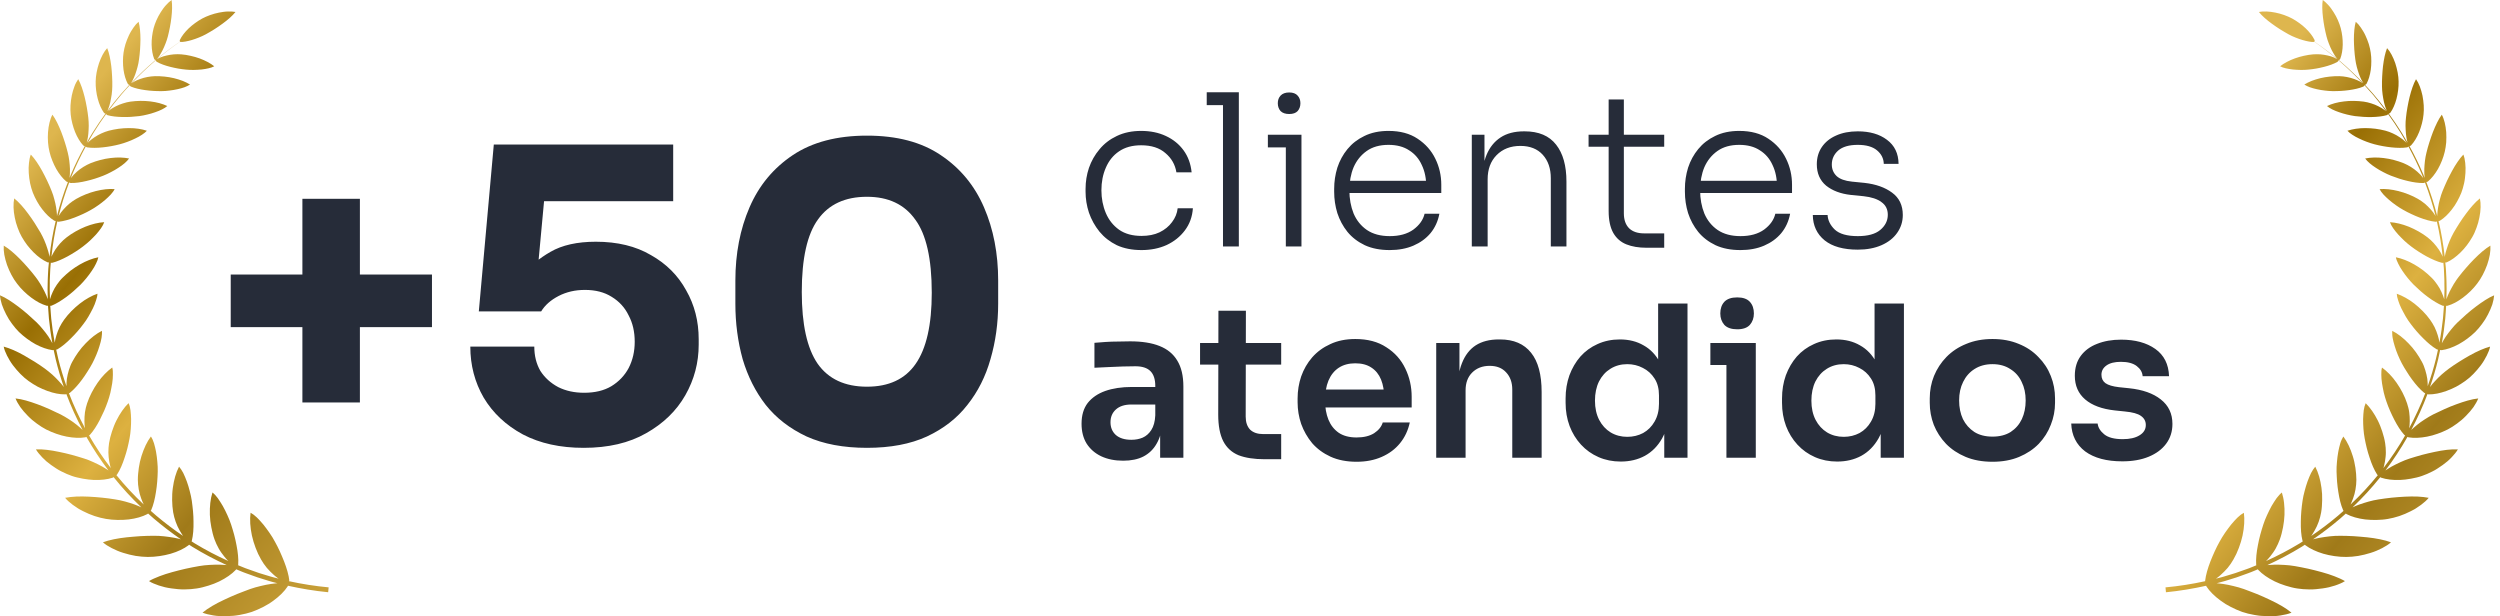
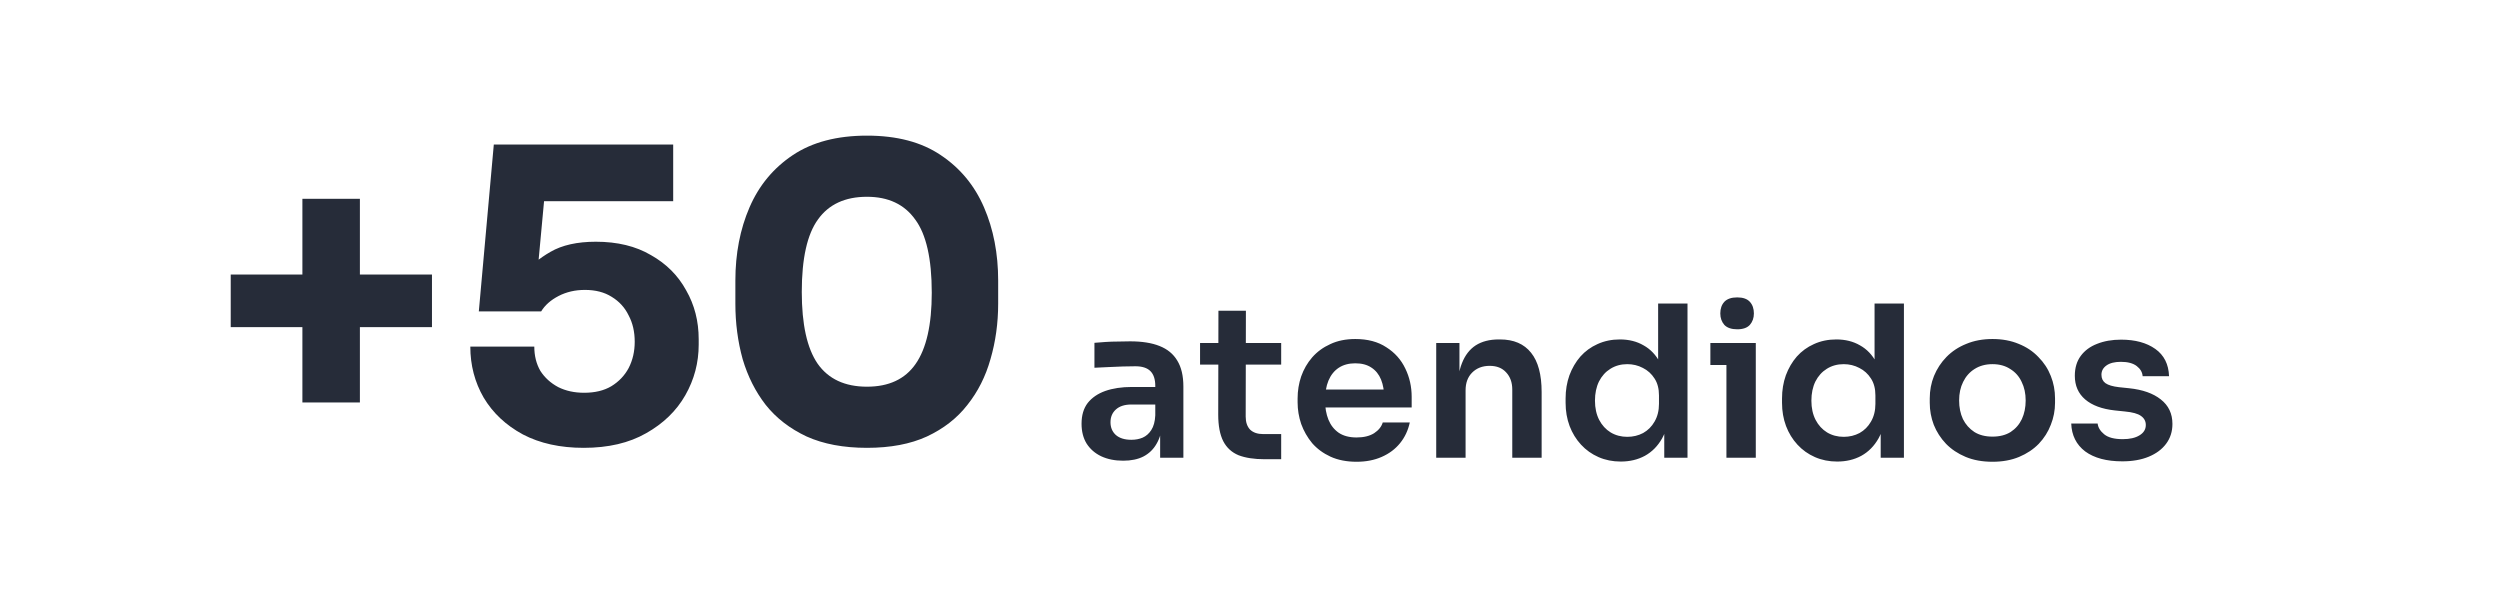
<svg xmlns="http://www.w3.org/2000/svg" width="142" height="35" viewBox="0 0 142 35" fill="none">
-   <path d="M16.435 32.985C16.399 32.656 16.286 32.275 16.138 31.894C16.102 31.798 16.061 31.706 16.021 31.608C15.982 31.51 15.938 31.414 15.895 31.32C15.808 31.129 15.715 30.946 15.619 30.774C15.53 30.606 15.427 30.436 15.311 30.271C15.283 30.231 15.255 30.19 15.225 30.149L15.181 30.09L15.138 30.029C15.079 29.948 15.019 29.868 14.958 29.794C14.898 29.719 14.835 29.648 14.773 29.582C14.741 29.55 14.711 29.515 14.681 29.484C14.65 29.453 14.62 29.421 14.59 29.392C14.469 29.275 14.348 29.184 14.233 29.123C14.18 29.501 14.209 29.95 14.309 30.421C14.36 30.654 14.431 30.885 14.518 31.116C14.562 31.231 14.609 31.345 14.66 31.456C14.711 31.565 14.768 31.671 14.826 31.774C14.919 31.939 15.03 32.101 15.155 32.253C15.281 32.399 15.417 32.536 15.557 32.658C15.627 32.719 15.695 32.778 15.764 32.826C15.785 32.841 15.806 32.852 15.827 32.867L15.697 32.834C15.587 32.804 15.477 32.782 15.37 32.747L14.724 32.551C14.511 32.478 14.299 32.401 14.088 32.327C14.035 32.309 13.982 32.29 13.929 32.27L13.773 32.207L13.523 32.105C13.527 32.094 13.531 32.083 13.531 32.07C13.553 31.747 13.512 31.362 13.434 30.97C13.397 30.774 13.353 30.569 13.3 30.373C13.274 30.275 13.248 30.177 13.217 30.083C13.187 29.989 13.157 29.894 13.129 29.8C13.072 29.624 12.998 29.441 12.917 29.264C12.876 29.177 12.834 29.085 12.791 28.998C12.747 28.909 12.702 28.824 12.655 28.741C12.609 28.658 12.558 28.582 12.511 28.506C12.464 28.428 12.417 28.356 12.368 28.292C12.319 28.225 12.27 28.166 12.219 28.112C12.194 28.086 12.168 28.061 12.143 28.038C12.118 28.014 12.094 27.992 12.069 27.972C12.041 28.061 12.015 28.157 11.994 28.256C11.973 28.355 11.958 28.458 11.945 28.563C11.92 28.776 11.913 29.003 11.92 29.238C11.928 29.477 11.958 29.709 12.003 29.946C12.049 30.181 12.105 30.419 12.184 30.636C12.247 30.809 12.326 30.983 12.421 31.151C12.466 31.236 12.519 31.314 12.572 31.39C12.624 31.466 12.681 31.54 12.738 31.61C12.813 31.706 12.891 31.791 12.97 31.867C12.313 31.571 11.675 31.236 11.059 30.863C10.999 30.826 10.94 30.787 10.88 30.748C10.887 30.735 10.893 30.722 10.897 30.708C10.974 30.399 10.999 30.022 10.991 29.632C10.991 29.432 10.98 29.231 10.963 29.033C10.946 28.833 10.919 28.641 10.895 28.449C10.868 28.27 10.829 28.081 10.778 27.898C10.731 27.711 10.676 27.521 10.612 27.349C10.546 27.177 10.481 27.009 10.408 26.865C10.334 26.72 10.251 26.602 10.17 26.506C9.996 26.837 9.879 27.251 9.817 27.709C9.802 27.824 9.788 27.942 9.783 28.057C9.777 28.173 9.775 28.29 9.777 28.406C9.779 28.523 9.785 28.641 9.794 28.758C9.803 28.874 9.817 28.99 9.836 29.101C9.898 29.454 10.03 29.83 10.206 30.133C10.249 30.209 10.293 30.282 10.338 30.351C10.359 30.382 10.379 30.412 10.4 30.442C9.871 30.085 9.364 29.7 8.876 29.29C8.769 29.199 8.665 29.107 8.561 29.014C8.572 29.002 8.582 28.988 8.588 28.974C8.714 28.687 8.799 28.329 8.858 27.948C8.89 27.756 8.912 27.558 8.929 27.364C8.937 27.266 8.942 27.17 8.948 27.073C8.952 26.979 8.958 26.881 8.959 26.787C8.963 26.61 8.956 26.421 8.937 26.234C8.92 26.046 8.899 25.853 8.865 25.676C8.858 25.632 8.848 25.587 8.839 25.545C8.833 25.523 8.829 25.502 8.824 25.48C8.82 25.458 8.814 25.438 8.81 25.415C8.791 25.33 8.771 25.249 8.746 25.175C8.722 25.099 8.695 25.029 8.667 24.966C8.652 24.935 8.637 24.903 8.62 24.876C8.604 24.846 8.589 24.818 8.572 24.792C8.518 24.864 8.465 24.944 8.414 25.029C8.365 25.112 8.317 25.201 8.272 25.295C8.183 25.482 8.104 25.687 8.036 25.903C8.004 26.011 7.972 26.125 7.947 26.234C7.923 26.345 7.902 26.458 7.885 26.573C7.868 26.687 7.855 26.802 7.845 26.916C7.836 27.031 7.828 27.145 7.83 27.256C7.832 27.608 7.898 27.992 8.019 28.312C8.064 28.434 8.112 28.552 8.165 28.656C7.609 28.134 7.092 27.578 6.612 26.988C6.628 26.977 6.641 26.962 6.652 26.948C6.82 26.691 6.962 26.354 7.077 25.998C7.139 25.817 7.194 25.63 7.241 25.443C7.264 25.351 7.287 25.256 7.305 25.166C7.324 25.073 7.341 24.983 7.36 24.89C7.392 24.718 7.415 24.535 7.428 24.351C7.434 24.258 7.438 24.166 7.443 24.073C7.447 23.981 7.449 23.889 7.447 23.8C7.447 23.711 7.441 23.624 7.434 23.541C7.428 23.458 7.422 23.375 7.411 23.297C7.39 23.143 7.355 23.007 7.302 22.899C7.049 23.145 6.809 23.491 6.609 23.892C6.558 23.992 6.514 24.094 6.473 24.197C6.431 24.301 6.393 24.408 6.358 24.515C6.288 24.731 6.229 24.953 6.195 25.168C6.167 25.34 6.156 25.519 6.156 25.698C6.156 25.789 6.161 25.878 6.171 25.962C6.18 26.049 6.193 26.134 6.206 26.218C6.222 26.301 6.239 26.38 6.257 26.456C6.267 26.495 6.278 26.532 6.288 26.567C6.29 26.574 6.293 26.582 6.295 26.589C5.844 25.998 5.429 25.378 5.058 24.733C5.075 24.724 5.092 24.713 5.108 24.698C5.311 24.476 5.502 24.171 5.672 23.842C5.755 23.68 5.84 23.504 5.916 23.332C5.991 23.158 6.059 22.985 6.118 22.816C6.174 22.655 6.229 22.48 6.271 22.302C6.291 22.214 6.31 22.125 6.325 22.036C6.342 21.948 6.361 21.857 6.373 21.772C6.401 21.598 6.412 21.432 6.412 21.28C6.418 21.127 6.407 20.99 6.375 20.875C6.233 20.977 6.089 21.101 5.948 21.247C5.808 21.391 5.668 21.558 5.548 21.735C5.302 22.088 5.083 22.504 4.949 22.907C4.921 22.988 4.898 23.071 4.877 23.156C4.856 23.241 4.838 23.33 4.826 23.415C4.804 23.587 4.794 23.761 4.796 23.925C4.796 24.009 4.8 24.088 4.807 24.166C4.813 24.221 4.822 24.273 4.832 24.327C4.484 23.681 4.177 23.018 3.916 22.336C3.937 22.33 3.96 22.321 3.978 22.306C4.203 22.123 4.441 21.857 4.658 21.563C4.768 21.415 4.87 21.262 4.968 21.106C5.07 20.949 5.164 20.79 5.247 20.635C5.398 20.341 5.553 19.99 5.649 19.661C5.672 19.579 5.7 19.496 5.719 19.417C5.74 19.337 5.757 19.26 5.768 19.188C5.78 19.114 5.787 19.044 5.791 18.977C5.791 18.91 5.797 18.848 5.791 18.79C5.714 18.829 5.636 18.873 5.557 18.923C5.478 18.973 5.398 19.029 5.323 19.088C5.168 19.208 5.013 19.347 4.866 19.502C4.562 19.811 4.307 20.177 4.105 20.55C4.084 20.587 4.065 20.626 4.046 20.665C4.029 20.703 4.012 20.742 3.997 20.781C3.965 20.861 3.937 20.94 3.912 21.023C3.863 21.186 3.822 21.354 3.799 21.513C3.78 21.661 3.773 21.803 3.775 21.931C3.595 21.422 3.438 20.909 3.31 20.386L3.191 19.857C3.216 19.857 3.24 19.851 3.265 19.838C3.516 19.692 3.778 19.471 4.029 19.217C4.29 18.962 4.534 18.679 4.739 18.402C4.841 18.271 4.94 18.125 5.028 17.973C5.074 17.897 5.115 17.822 5.155 17.744C5.198 17.666 5.24 17.589 5.276 17.513C5.351 17.36 5.412 17.21 5.453 17.069C5.502 16.929 5.532 16.797 5.536 16.683C5.378 16.736 5.21 16.812 5.04 16.908C4.955 16.956 4.868 17.008 4.783 17.064C4.696 17.121 4.617 17.18 4.534 17.245C4.207 17.502 3.884 17.822 3.646 18.154C3.55 18.287 3.461 18.433 3.384 18.585C3.31 18.737 3.253 18.892 3.206 19.042C3.183 19.117 3.163 19.191 3.146 19.264C3.131 19.332 3.117 19.398 3.11 19.461L3.1 19.41L3.044 19.082C3 18.864 2.98 18.644 2.951 18.424L2.91 18.095C2.898 17.984 2.893 17.875 2.883 17.764L2.859 17.433L2.853 17.367C2.878 17.371 2.908 17.371 2.934 17.36C3.065 17.308 3.2 17.236 3.34 17.152C3.482 17.067 3.625 16.971 3.769 16.866C4.054 16.655 4.324 16.415 4.571 16.173C4.796 15.944 5.032 15.659 5.215 15.382C5.31 15.243 5.393 15.106 5.453 14.975C5.519 14.845 5.566 14.722 5.585 14.613C5.423 14.644 5.251 14.694 5.074 14.764C4.985 14.799 4.894 14.838 4.804 14.881C4.713 14.923 4.624 14.971 4.535 15.023C4.358 15.125 4.18 15.243 4.012 15.37C3.848 15.5 3.691 15.639 3.546 15.783C3.518 15.812 3.489 15.842 3.461 15.871C3.435 15.901 3.408 15.932 3.382 15.966C3.331 16.03 3.282 16.097 3.234 16.163C3.187 16.232 3.144 16.302 3.102 16.37C3.061 16.441 3.027 16.511 2.995 16.581C2.93 16.722 2.879 16.858 2.844 16.982C2.842 16.99 2.84 16.995 2.838 17.003L2.823 16.435C2.823 16.324 2.825 16.213 2.827 16.102V15.936C2.829 15.881 2.83 15.825 2.834 15.77L2.849 15.437L2.857 15.271L2.87 15.104C2.874 15.043 2.881 14.982 2.887 14.921C2.912 14.931 2.942 14.932 2.97 14.925C3.104 14.892 3.248 14.842 3.393 14.779C3.54 14.716 3.693 14.642 3.846 14.559C3.999 14.476 4.146 14.385 4.296 14.291C4.445 14.197 4.588 14.097 4.72 13.995C4.843 13.899 4.977 13.792 5.102 13.675C5.164 13.618 5.225 13.559 5.283 13.498C5.344 13.437 5.402 13.378 5.457 13.317C5.672 13.071 5.853 12.829 5.919 12.62C5.597 12.636 5.225 12.727 4.847 12.877C4.477 13.028 4.097 13.239 3.786 13.481C3.529 13.674 3.31 13.929 3.138 14.182C3.057 14.309 2.989 14.435 2.936 14.55C2.93 14.563 2.927 14.574 2.921 14.587C2.993 13.91 3.102 13.237 3.255 12.575C3.278 12.588 3.31 12.596 3.34 12.594C3.608 12.564 3.924 12.476 4.239 12.355C4.318 12.326 4.396 12.293 4.475 12.259C4.554 12.226 4.634 12.191 4.713 12.154C4.87 12.082 5.019 12.004 5.162 11.923C5.3 11.847 5.44 11.758 5.574 11.662C5.64 11.614 5.708 11.564 5.776 11.514C5.842 11.464 5.906 11.413 5.967 11.359C6.086 11.254 6.203 11.148 6.295 11.045C6.342 10.993 6.384 10.941 6.42 10.89C6.456 10.84 6.49 10.79 6.512 10.742C6.356 10.729 6.18 10.731 6.001 10.751C5.821 10.77 5.632 10.805 5.44 10.853C5.344 10.877 5.245 10.904 5.151 10.936C5.057 10.967 4.962 11.002 4.868 11.039C4.681 11.115 4.494 11.202 4.328 11.298C4.194 11.376 4.061 11.468 3.939 11.568C3.818 11.67 3.707 11.781 3.608 11.892C3.508 12.002 3.425 12.115 3.361 12.221C3.348 12.243 3.338 12.261 3.327 12.282C3.491 11.631 3.691 10.989 3.931 10.363C3.952 10.381 3.984 10.394 4.016 10.394C4.282 10.402 4.596 10.355 4.915 10.278C5.077 10.241 5.242 10.195 5.4 10.145C5.561 10.095 5.716 10.037 5.867 9.978C6.008 9.923 6.156 9.853 6.299 9.777C6.446 9.703 6.59 9.62 6.72 9.533C6.988 9.363 7.209 9.176 7.332 9.002C7.181 8.971 7.013 8.952 6.835 8.947C6.656 8.941 6.471 8.954 6.278 8.976C5.891 9.021 5.498 9.128 5.142 9.27C4.864 9.387 4.583 9.561 4.367 9.753C4.224 9.875 4.111 10.001 4.026 10.117C4.05 10.056 4.071 9.995 4.095 9.936C4.326 9.385 4.586 8.847 4.872 8.322C4.889 8.346 4.919 8.365 4.953 8.37C5.21 8.411 5.515 8.403 5.836 8.37C5.999 8.353 6.161 8.329 6.324 8.3C6.405 8.285 6.482 8.268 6.563 8.252C6.643 8.235 6.722 8.217 6.797 8.196C6.943 8.159 7.09 8.109 7.241 8.054C7.392 7.999 7.541 7.936 7.679 7.867C7.821 7.801 7.951 7.729 8.063 7.655C8.117 7.616 8.17 7.579 8.217 7.542C8.265 7.503 8.306 7.466 8.34 7.426C8.057 7.329 7.698 7.274 7.322 7.276C7.228 7.276 7.132 7.279 7.035 7.285C6.939 7.291 6.841 7.3 6.747 7.313C6.556 7.339 6.367 7.376 6.184 7.422C6.04 7.461 5.899 7.514 5.759 7.577C5.689 7.609 5.623 7.644 5.557 7.679C5.493 7.716 5.43 7.755 5.372 7.793C5.255 7.873 5.147 7.954 5.058 8.036C5.026 8.065 5 8.095 4.973 8.124C5.081 7.932 5.191 7.742 5.306 7.555C5.532 7.185 5.774 6.827 6.029 6.475C6.038 6.503 6.069 6.531 6.106 6.542C6.227 6.577 6.363 6.601 6.507 6.618C6.652 6.634 6.803 6.642 6.962 6.647C7.279 6.655 7.604 6.631 7.913 6.594C8.059 6.575 8.208 6.544 8.361 6.507C8.514 6.472 8.667 6.427 8.808 6.376C9.099 6.279 9.348 6.157 9.503 6.022C9.371 5.96 9.222 5.904 9.058 5.86C8.893 5.814 8.72 5.784 8.537 5.76C8.446 5.749 8.351 5.742 8.257 5.736C8.163 5.73 8.068 5.729 7.974 5.73C7.787 5.732 7.598 5.747 7.415 5.771C7.271 5.791 7.128 5.827 6.984 5.873C6.915 5.895 6.845 5.921 6.777 5.947C6.709 5.974 6.645 6.004 6.584 6.035C6.46 6.098 6.346 6.165 6.252 6.231C6.212 6.261 6.178 6.289 6.146 6.316C6.38 6 6.624 5.688 6.881 5.387C7.039 5.2 7.203 5.019 7.372 4.839C7.373 4.869 7.402 4.904 7.439 4.919C7.666 5.015 7.951 5.078 8.255 5.119C8.408 5.141 8.565 5.156 8.722 5.165C8.799 5.168 8.876 5.172 8.954 5.174C9.031 5.176 9.109 5.178 9.184 5.176C9.328 5.176 9.477 5.163 9.628 5.143C9.781 5.126 9.934 5.1 10.079 5.067C10.115 5.059 10.151 5.05 10.185 5.041C10.221 5.034 10.255 5.024 10.289 5.015C10.357 4.997 10.421 4.976 10.483 4.954C10.544 4.932 10.6 4.908 10.651 4.882C10.704 4.858 10.751 4.83 10.793 4.802C10.672 4.727 10.532 4.656 10.379 4.595C10.226 4.536 10.06 4.485 9.887 4.442C9.8 4.422 9.709 4.403 9.618 4.387C9.528 4.372 9.437 4.359 9.347 4.35C9.165 4.331 8.978 4.322 8.801 4.326C8.661 4.329 8.516 4.348 8.372 4.374C8.3 4.388 8.229 4.403 8.163 4.422C8.095 4.44 8.029 4.462 7.964 4.485C7.838 4.531 7.719 4.581 7.619 4.636C7.57 4.664 7.524 4.692 7.485 4.721C7.896 4.289 8.327 3.873 8.78 3.481C8.805 3.46 8.829 3.44 8.854 3.42C8.846 3.451 8.871 3.492 8.91 3.514C9.118 3.632 9.388 3.727 9.677 3.799C9.82 3.834 9.973 3.869 10.123 3.895C10.274 3.921 10.423 3.941 10.568 3.954C10.846 3.984 11.159 3.974 11.448 3.947C11.52 3.939 11.59 3.93 11.658 3.917C11.726 3.904 11.792 3.895 11.852 3.878C11.975 3.849 12.084 3.812 12.169 3.764C11.954 3.592 11.662 3.438 11.333 3.316C11.169 3.257 10.997 3.209 10.821 3.17C10.734 3.15 10.646 3.133 10.557 3.118C10.468 3.104 10.383 3.094 10.296 3.087C10.159 3.076 10.017 3.076 9.875 3.087C9.736 3.098 9.598 3.122 9.467 3.152C9.403 3.167 9.341 3.183 9.28 3.2C9.222 3.218 9.167 3.239 9.116 3.261C9.043 3.292 8.982 3.324 8.929 3.357C9.345 3.009 9.777 2.679 10.225 2.37C10.232 2.377 10.242 2.381 10.253 2.383C10.33 2.388 10.427 2.379 10.536 2.359C10.591 2.349 10.649 2.335 10.71 2.322C10.77 2.309 10.833 2.292 10.897 2.272C11.025 2.235 11.161 2.185 11.295 2.131C11.429 2.078 11.563 2.017 11.69 1.948C11.769 1.906 11.848 1.858 11.928 1.812C12.007 1.765 12.088 1.717 12.168 1.667C12.326 1.568 12.485 1.458 12.634 1.349C12.932 1.133 13.198 0.904 13.376 0.68C13.249 0.656 13.102 0.647 12.944 0.653C12.864 0.656 12.781 0.66 12.698 0.673C12.613 0.684 12.528 0.699 12.443 0.715C12.101 0.782 11.756 0.909 11.49 1.05C11.348 1.126 11.21 1.216 11.08 1.311C10.95 1.407 10.827 1.505 10.717 1.612C10.495 1.826 10.321 2.052 10.219 2.263C10.202 2.3 10.204 2.342 10.223 2.366C9.77 2.677 9.33 3.008 8.907 3.357C8.952 3.309 8.999 3.252 9.048 3.178C9.078 3.131 9.109 3.081 9.139 3.028C9.171 2.976 9.201 2.919 9.231 2.86C9.292 2.741 9.348 2.612 9.399 2.479C9.452 2.348 9.498 2.209 9.533 2.072C9.556 1.987 9.575 1.897 9.596 1.808C9.617 1.719 9.635 1.629 9.652 1.538C9.688 1.357 9.715 1.168 9.736 0.989C9.779 0.628 9.792 0.281 9.747 0C9.643 0.074 9.535 0.172 9.43 0.29C9.377 0.349 9.324 0.41 9.275 0.479C9.226 0.547 9.177 0.617 9.131 0.691C8.944 0.98 8.803 1.314 8.725 1.601C8.686 1.754 8.657 1.915 8.637 2.072C8.618 2.231 8.608 2.385 8.612 2.538C8.62 2.843 8.667 3.122 8.754 3.338C8.771 3.381 8.81 3.411 8.844 3.405C8.818 3.425 8.791 3.446 8.767 3.468C8.302 3.865 7.859 4.287 7.438 4.727C7.47 4.679 7.504 4.623 7.536 4.558C7.587 4.459 7.64 4.342 7.685 4.215C7.708 4.15 7.73 4.083 7.751 4.015C7.772 3.947 7.793 3.878 7.811 3.806C7.849 3.666 7.879 3.518 7.896 3.374C7.921 3.194 7.942 3.008 7.955 2.815C7.961 2.719 7.966 2.623 7.97 2.529C7.974 2.434 7.976 2.34 7.978 2.246C7.978 2.059 7.97 1.876 7.953 1.704C7.936 1.532 7.912 1.375 7.872 1.237C7.823 1.279 7.772 1.329 7.723 1.383C7.676 1.438 7.626 1.501 7.581 1.568C7.534 1.634 7.49 1.704 7.445 1.778C7.424 1.815 7.402 1.852 7.381 1.891C7.36 1.93 7.341 1.971 7.322 2.009C7.247 2.17 7.181 2.338 7.128 2.503C7.077 2.671 7.041 2.836 7.018 2.987C7.007 3.069 6.998 3.148 6.992 3.231C6.986 3.314 6.984 3.396 6.984 3.479C6.984 3.643 6.996 3.804 7.015 3.958C7.058 4.266 7.143 4.547 7.258 4.758C7.279 4.795 7.317 4.819 7.347 4.817C7.179 4.997 7.013 5.178 6.852 5.363C6.59 5.668 6.339 5.984 6.099 6.305C6.12 6.261 6.139 6.213 6.157 6.161C6.199 6.054 6.235 5.928 6.267 5.793C6.282 5.725 6.295 5.655 6.308 5.583C6.322 5.51 6.335 5.438 6.344 5.363C6.365 5.215 6.375 5.059 6.378 4.912C6.382 4.727 6.378 4.533 6.367 4.335C6.361 4.237 6.356 4.139 6.348 4.041C6.341 3.943 6.331 3.847 6.32 3.751C6.297 3.56 6.265 3.372 6.229 3.202C6.191 3.03 6.146 2.871 6.089 2.734C5.904 2.93 5.742 3.248 5.623 3.59C5.566 3.764 5.519 3.943 5.487 4.119C5.453 4.294 5.438 4.468 5.434 4.625C5.425 4.958 5.472 5.307 5.553 5.614C5.593 5.767 5.646 5.915 5.704 6.048C5.763 6.181 5.831 6.3 5.902 6.401C5.925 6.433 5.963 6.451 5.993 6.451C5.736 6.803 5.491 7.163 5.261 7.531C5.143 7.719 5.032 7.91 4.923 8.102C4.934 8.063 4.945 8.024 4.955 7.982C4.981 7.867 5.004 7.736 5.017 7.594C5.024 7.522 5.028 7.448 5.032 7.374C5.038 7.3 5.04 7.222 5.04 7.146C5.04 6.993 5.032 6.834 5.015 6.682C4.994 6.494 4.966 6.296 4.93 6.096C4.911 5.997 4.892 5.899 4.873 5.799C4.853 5.701 4.832 5.603 4.807 5.507C4.709 5.12 4.594 4.765 4.443 4.497C4.403 4.553 4.364 4.618 4.328 4.686C4.29 4.754 4.256 4.83 4.228 4.91C4.167 5.071 4.114 5.246 4.077 5.427C4.041 5.612 4.016 5.801 4.005 5.984C3.994 6.167 4.001 6.346 4.016 6.507C4.026 6.592 4.037 6.679 4.052 6.762C4.067 6.847 4.086 6.932 4.109 7.017C4.152 7.185 4.205 7.348 4.265 7.499C4.39 7.804 4.551 8.071 4.724 8.255C4.751 8.283 4.787 8.298 4.817 8.294C4.526 8.821 4.262 9.359 4.026 9.912C3.999 9.975 3.977 10.039 3.95 10.102C3.971 9.958 3.977 9.784 3.973 9.594C3.96 9.3 3.927 8.973 3.848 8.666C3.757 8.287 3.623 7.875 3.48 7.498C3.406 7.309 3.325 7.124 3.242 6.958C3.159 6.791 3.07 6.642 2.978 6.514C2.84 6.762 2.757 7.13 2.727 7.511C2.713 7.703 2.713 7.899 2.727 8.085C2.742 8.274 2.77 8.455 2.81 8.618C2.849 8.788 2.906 8.962 2.972 9.126C3.038 9.291 3.114 9.45 3.195 9.596C3.365 9.891 3.563 10.139 3.765 10.306C3.793 10.328 3.827 10.339 3.858 10.335C3.612 10.969 3.403 11.616 3.234 12.274C3.234 12.246 3.234 12.221 3.234 12.191C3.227 12.067 3.21 11.927 3.187 11.779C3.163 11.631 3.129 11.474 3.085 11.317C3.046 11.159 2.995 11.002 2.934 10.853C2.857 10.664 2.778 10.472 2.685 10.28C2.64 10.184 2.592 10.087 2.543 9.991C2.494 9.897 2.447 9.803 2.396 9.712C2.296 9.529 2.19 9.354 2.081 9.195C1.971 9.036 1.864 8.895 1.75 8.779C1.724 8.847 1.701 8.921 1.684 9C1.667 9.082 1.654 9.167 1.645 9.257C1.626 9.437 1.618 9.629 1.633 9.827C1.639 9.925 1.648 10.024 1.662 10.123C1.675 10.22 1.69 10.317 1.711 10.413C1.752 10.603 1.805 10.782 1.866 10.943C1.932 11.113 2.015 11.28 2.103 11.439C2.149 11.518 2.194 11.596 2.243 11.67C2.292 11.744 2.345 11.818 2.398 11.886C2.611 12.163 2.844 12.387 3.074 12.529C3.102 12.546 3.136 12.553 3.163 12.55C3.002 13.223 2.887 13.906 2.81 14.594C2.806 14.572 2.806 14.553 2.8 14.529C2.778 14.405 2.74 14.265 2.691 14.119C2.602 13.827 2.462 13.502 2.302 13.215C2.092 12.855 1.854 12.476 1.594 12.13C1.341 11.786 1.069 11.476 0.808 11.269C0.746 11.561 0.755 11.954 0.838 12.352C0.859 12.452 0.88 12.55 0.908 12.648C0.937 12.746 0.969 12.842 1.003 12.936C1.071 13.123 1.146 13.298 1.237 13.454C1.329 13.616 1.435 13.775 1.546 13.923C1.66 14.071 1.786 14.211 1.911 14.337C2.037 14.463 2.168 14.574 2.3 14.668C2.432 14.762 2.564 14.84 2.691 14.895C2.719 14.908 2.751 14.91 2.778 14.905C2.772 14.966 2.764 15.028 2.759 15.089L2.744 15.256L2.734 15.422L2.717 15.757C2.713 15.812 2.711 15.868 2.711 15.923L2.708 16.09C2.706 16.201 2.702 16.313 2.702 16.424L2.713 17.005C2.71 16.994 2.708 16.986 2.706 16.975C2.664 16.851 2.608 16.716 2.536 16.574C2.502 16.504 2.46 16.43 2.423 16.358C2.383 16.284 2.341 16.212 2.298 16.138C2.255 16.064 2.207 15.992 2.158 15.921C2.134 15.886 2.109 15.851 2.083 15.816C2.058 15.781 2.034 15.748 2.007 15.714C1.879 15.546 1.737 15.374 1.588 15.206C1.443 15.038 1.29 14.871 1.135 14.714C1.057 14.637 0.976 14.559 0.901 14.487C0.823 14.415 0.746 14.345 0.668 14.28C0.514 14.15 0.361 14.038 0.213 13.951C0.202 14.102 0.213 14.28 0.244 14.465C0.278 14.651 0.332 14.849 0.398 15.045C0.54 15.437 0.74 15.82 0.965 16.106C1.193 16.411 1.486 16.689 1.779 16.908C1.926 17.017 2.073 17.112 2.219 17.189C2.368 17.267 2.513 17.326 2.649 17.365C2.676 17.372 2.704 17.371 2.728 17.365L2.732 17.432L2.755 17.766C2.762 17.877 2.77 17.988 2.779 18.101L2.819 18.433C2.847 18.655 2.866 18.877 2.908 19.097L2.963 19.428L2.974 19.496C2.974 19.496 2.972 19.493 2.97 19.489C2.936 19.43 2.904 19.369 2.866 19.304C2.829 19.239 2.787 19.175 2.742 19.106C2.651 18.971 2.543 18.835 2.432 18.7C2.322 18.565 2.204 18.432 2.079 18.31C1.758 18.006 1.41 17.694 1.044 17.419C0.954 17.35 0.861 17.284 0.772 17.221C0.684 17.158 0.595 17.099 0.508 17.043C0.332 16.933 0.162 16.84 0 16.773C0.009 16.929 0.047 17.106 0.104 17.291C0.168 17.476 0.251 17.668 0.349 17.857C0.398 17.951 0.449 18.045 0.506 18.136C0.565 18.226 0.625 18.315 0.689 18.4C0.814 18.57 0.946 18.724 1.076 18.855C1.361 19.13 1.694 19.372 2.018 19.552C2.353 19.731 2.687 19.848 2.974 19.886C3 19.89 3.025 19.886 3.048 19.877L3.165 20.411C3.291 20.942 3.448 21.467 3.627 21.985C3.548 21.877 3.452 21.763 3.34 21.646C3.227 21.524 3.104 21.398 2.97 21.278C2.902 21.217 2.832 21.16 2.762 21.103C2.727 21.075 2.691 21.047 2.655 21.02C2.619 20.992 2.585 20.964 2.549 20.938C2.19 20.676 1.767 20.415 1.367 20.188C1.165 20.075 0.961 19.971 0.765 19.886C0.667 19.844 0.57 19.805 0.478 19.772C0.385 19.738 0.296 19.709 0.21 19.687C0.227 19.766 0.247 19.849 0.281 19.934C0.315 20.02 0.355 20.108 0.398 20.197C0.444 20.286 0.495 20.378 0.549 20.469C0.606 20.559 0.661 20.65 0.729 20.739C0.995 21.092 1.309 21.419 1.624 21.641C1.788 21.759 1.962 21.868 2.139 21.964C2.321 22.058 2.506 22.14 2.687 22.204C3.049 22.336 3.399 22.406 3.701 22.4C3.725 22.4 3.75 22.393 3.769 22.382C4.031 23.081 4.341 23.761 4.692 24.421C4.647 24.378 4.6 24.334 4.549 24.291C4.49 24.24 4.428 24.186 4.362 24.133C4.23 24.027 4.08 23.92 3.924 23.82C3.844 23.77 3.769 23.72 3.688 23.674C3.608 23.626 3.527 23.582 3.446 23.541C3.031 23.336 2.581 23.129 2.13 22.964C1.901 22.883 1.688 22.807 1.477 22.75C1.267 22.692 1.067 22.65 0.882 22.631C0.942 22.785 1.035 22.953 1.152 23.121C1.273 23.29 1.42 23.456 1.577 23.617C1.656 23.696 1.737 23.776 1.824 23.85C1.911 23.924 2 23.994 2.09 24.058C2.27 24.19 2.447 24.306 2.623 24.395C2.81 24.489 3.006 24.571 3.2 24.639C3.397 24.707 3.591 24.763 3.788 24.8C4.179 24.876 4.547 24.89 4.843 24.84C4.866 24.837 4.887 24.826 4.906 24.815C5.281 25.476 5.7 26.112 6.161 26.722C6.146 26.711 6.131 26.702 6.114 26.691C6.082 26.669 6.05 26.648 6.016 26.626C5.948 26.584 5.876 26.539 5.801 26.497C5.725 26.454 5.644 26.412 5.561 26.371C5.478 26.33 5.391 26.291 5.308 26.251C5.138 26.171 4.958 26.101 4.779 26.044C4.551 25.974 4.32 25.901 4.08 25.837C3.961 25.805 3.839 25.774 3.718 25.746C3.597 25.718 3.474 25.693 3.355 25.667C2.881 25.567 2.417 25.506 2.039 25.524C2.126 25.67 2.251 25.824 2.396 25.975C2.47 26.051 2.547 26.127 2.632 26.201C2.719 26.273 2.81 26.343 2.904 26.412C2.998 26.48 3.095 26.545 3.193 26.608C3.242 26.639 3.291 26.669 3.34 26.698C3.391 26.726 3.442 26.754 3.493 26.779C3.697 26.883 3.899 26.97 4.088 27.035C4.139 27.051 4.188 27.068 4.239 27.083C4.292 27.098 4.343 27.11 4.396 27.123C4.5 27.149 4.605 27.171 4.711 27.19C4.921 27.227 5.128 27.251 5.328 27.262C5.736 27.275 6.11 27.231 6.403 27.133C6.422 27.127 6.439 27.116 6.454 27.103C6.939 27.709 7.466 28.282 8.03 28.819C7.915 28.765 7.791 28.709 7.651 28.658C7.311 28.539 6.928 28.423 6.544 28.366C6.426 28.349 6.303 28.331 6.18 28.312C6.057 28.295 5.933 28.28 5.806 28.268C5.68 28.255 5.553 28.244 5.425 28.234C5.296 28.227 5.174 28.216 5.049 28.21C4.802 28.197 4.558 28.195 4.328 28.205C4.213 28.21 4.103 28.218 3.997 28.231C3.893 28.242 3.793 28.256 3.699 28.275C3.725 28.308 3.756 28.343 3.788 28.377C3.82 28.41 3.856 28.443 3.892 28.477C3.965 28.543 4.046 28.61 4.133 28.674C4.22 28.739 4.313 28.802 4.411 28.863C4.435 28.878 4.46 28.892 4.484 28.909C4.511 28.924 4.535 28.937 4.562 28.952C4.613 28.979 4.666 29.007 4.719 29.035C4.932 29.142 5.151 29.238 5.374 29.312C5.597 29.384 5.816 29.44 6.018 29.473C6.125 29.489 6.231 29.506 6.342 29.515C6.452 29.525 6.563 29.53 6.671 29.532C6.89 29.536 7.103 29.526 7.307 29.504C7.719 29.454 8.091 29.347 8.368 29.201C8.385 29.192 8.401 29.181 8.412 29.168C8.518 29.262 8.621 29.356 8.729 29.449C9.224 29.87 9.739 30.266 10.277 30.634C10.236 30.623 10.196 30.611 10.153 30.6C10.072 30.58 9.985 30.562 9.896 30.545C9.533 30.482 9.128 30.427 8.731 30.432C8.608 30.434 8.482 30.436 8.355 30.438C8.229 30.442 8.1 30.447 7.97 30.454C7.84 30.462 7.709 30.471 7.579 30.484C7.449 30.495 7.322 30.506 7.196 30.519C6.692 30.573 6.208 30.667 5.846 30.802C5.976 30.924 6.154 31.033 6.352 31.135C6.55 31.236 6.767 31.332 7.003 31.403C7.237 31.475 7.475 31.538 7.711 31.576C7.949 31.613 8.18 31.632 8.389 31.634C8.61 31.637 8.839 31.617 9.058 31.586C9.279 31.554 9.492 31.51 9.692 31.453C10.098 31.334 10.453 31.166 10.708 30.972C10.721 30.963 10.731 30.95 10.74 30.939C10.8 30.977 10.859 31.018 10.919 31.055C11.548 31.442 12.203 31.787 12.876 32.096C12.757 32.085 12.626 32.077 12.492 32.074C12.4 32.072 12.302 32.074 12.203 32.074C12.105 32.076 12.003 32.083 11.903 32.087C11.703 32.098 11.499 32.12 11.301 32.155C11.05 32.201 10.799 32.246 10.54 32.305C10.283 32.362 10.021 32.432 9.773 32.499C9.524 32.567 9.282 32.645 9.06 32.73C8.948 32.773 8.842 32.817 8.74 32.863C8.64 32.907 8.548 32.956 8.463 33.005C8.501 33.029 8.542 33.053 8.586 33.078C8.629 33.1 8.676 33.122 8.723 33.142C8.82 33.183 8.922 33.222 9.031 33.259C9.139 33.294 9.254 33.327 9.371 33.355C9.488 33.383 9.613 33.403 9.736 33.421C9.86 33.44 9.985 33.453 10.107 33.464C10.232 33.475 10.355 33.48 10.479 33.479C10.725 33.477 10.961 33.458 11.172 33.425C11.229 33.416 11.284 33.407 11.341 33.395C11.397 33.383 11.454 33.37 11.508 33.357C11.62 33.329 11.729 33.297 11.839 33.264C12.056 33.196 12.262 33.118 12.454 33.024C12.844 32.834 13.168 32.606 13.391 32.37C13.4 32.358 13.408 32.347 13.414 32.334L13.665 32.44L13.823 32.504C13.876 32.525 13.931 32.543 13.984 32.564C14.199 32.641 14.413 32.721 14.628 32.795L15.281 32.998C15.389 33.035 15.502 33.059 15.612 33.089L15.757 33.127C15.725 33.131 15.697 33.131 15.664 33.135C15.576 33.146 15.487 33.153 15.393 33.168C15.206 33.196 15.005 33.235 14.803 33.286C14.603 33.333 14.403 33.388 14.21 33.456C14.09 33.499 13.967 33.547 13.842 33.595C13.72 33.641 13.595 33.689 13.47 33.739C13.223 33.839 12.972 33.954 12.732 34.066C12.256 34.288 11.814 34.54 11.503 34.798C11.678 34.869 11.89 34.919 12.122 34.956C12.181 34.965 12.239 34.972 12.298 34.98C12.358 34.987 12.419 34.992 12.481 34.994C12.606 35 12.732 35.002 12.861 34.998C12.989 34.996 13.115 34.989 13.244 34.978L13.338 34.968L13.433 34.956C13.495 34.946 13.559 34.937 13.62 34.926C13.867 34.882 14.099 34.824 14.305 34.756C14.526 34.676 14.741 34.582 14.945 34.477C15.047 34.425 15.147 34.37 15.243 34.31C15.34 34.253 15.432 34.188 15.521 34.124C15.876 33.867 16.161 33.582 16.34 33.307C16.348 33.296 16.352 33.283 16.355 33.27C17.109 33.438 17.872 33.564 18.64 33.639L18.667 33.362C17.908 33.292 17.156 33.174 16.412 33.011C16.412 33.004 16.414 32.994 16.412 32.987L16.435 32.985Z" fill="url(#paint0_linear_88_5)" />
-   <path d="M138.622 19.879C138.645 19.888 138.669 19.892 138.696 19.888C138.982 19.849 139.316 19.733 139.65 19.553C139.977 19.374 140.307 19.132 140.591 18.857C140.722 18.725 140.854 18.572 140.978 18.402C141.04 18.317 141.103 18.228 141.161 18.137C141.218 18.047 141.269 17.953 141.318 17.858C141.416 17.67 141.499 17.476 141.563 17.293C141.62 17.108 141.655 16.93 141.667 16.775C141.504 16.841 141.333 16.934 141.159 17.045C141.072 17.1 140.984 17.16 140.895 17.222C140.807 17.285 140.714 17.352 140.624 17.42C140.258 17.694 139.911 18.008 139.59 18.311C139.465 18.433 139.345 18.564 139.237 18.701C139.126 18.836 139.018 18.975 138.928 19.108C138.883 19.174 138.841 19.241 138.803 19.306C138.766 19.37 138.732 19.431 138.7 19.491C138.7 19.492 138.698 19.494 138.696 19.498L138.707 19.43L138.762 19.099C138.803 18.879 138.822 18.657 138.85 18.435L138.89 18.102C138.899 17.991 138.907 17.881 138.915 17.768L138.937 17.433L138.941 17.366C138.966 17.374 138.994 17.374 139.02 17.366C139.158 17.328 139.303 17.269 139.45 17.191C139.596 17.113 139.745 17.019 139.89 16.91C140.182 16.692 140.475 16.413 140.703 16.108C140.927 15.821 141.127 15.438 141.269 15.046C141.337 14.851 141.389 14.653 141.423 14.466C141.454 14.279 141.465 14.104 141.454 13.952C141.306 14.039 141.154 14.152 140.999 14.281C140.922 14.346 140.844 14.416 140.767 14.488C140.69 14.56 140.61 14.638 140.533 14.716C140.376 14.873 140.226 15.039 140.08 15.207C139.931 15.376 139.79 15.547 139.662 15.716C139.635 15.749 139.611 15.784 139.586 15.817C139.56 15.852 139.535 15.888 139.511 15.923C139.462 15.993 139.414 16.067 139.371 16.139C139.328 16.213 139.284 16.285 139.247 16.359C139.209 16.433 139.167 16.505 139.133 16.575C139.064 16.718 139.005 16.854 138.964 16.977C138.96 16.988 138.958 16.995 138.956 17.006L138.967 16.426C138.967 16.315 138.964 16.202 138.962 16.091L138.958 15.925C138.958 15.869 138.956 15.814 138.952 15.758L138.935 15.424L138.926 15.257L138.911 15.091C138.905 15.03 138.898 14.967 138.892 14.906C138.918 14.912 138.95 14.91 138.979 14.897C139.105 14.841 139.237 14.764 139.369 14.669C139.499 14.575 139.629 14.464 139.758 14.338C139.884 14.213 140.011 14.074 140.122 13.924C140.233 13.776 140.339 13.617 140.431 13.455C140.522 13.301 140.595 13.126 140.665 12.937C140.699 12.843 140.731 12.747 140.759 12.649C140.786 12.551 140.808 12.453 140.829 12.353C140.912 11.955 140.922 11.562 140.859 11.27C140.599 11.477 140.327 11.787 140.075 12.131C139.814 12.477 139.575 12.856 139.367 13.216C139.209 13.503 139.067 13.828 138.981 14.12C138.932 14.268 138.894 14.407 138.871 14.531C138.867 14.553 138.866 14.573 138.862 14.595C138.786 13.908 138.669 13.224 138.509 12.551C138.537 12.554 138.569 12.547 138.598 12.53C138.828 12.388 139.06 12.164 139.273 11.887C139.326 11.819 139.379 11.745 139.428 11.671C139.477 11.597 139.522 11.519 139.567 11.44C139.656 11.281 139.737 11.114 139.805 10.944C139.865 10.785 139.918 10.604 139.96 10.414C139.982 10.318 139.997 10.221 140.009 10.123C140.022 10.025 140.031 9.926 140.037 9.828C140.052 9.63 140.044 9.438 140.026 9.258C140.016 9.169 140.003 9.083 139.986 9.001C139.969 8.922 139.944 8.846 139.92 8.779C139.807 8.896 139.699 9.036 139.59 9.195C139.48 9.354 139.375 9.53 139.275 9.713C139.224 9.805 139.177 9.898 139.128 9.992C139.079 10.086 139.032 10.182 138.986 10.28C138.896 10.473 138.816 10.665 138.737 10.854C138.677 11.003 138.626 11.161 138.586 11.318C138.543 11.475 138.507 11.632 138.485 11.78C138.462 11.928 138.443 12.068 138.437 12.192C138.437 12.222 138.437 12.248 138.437 12.275C138.268 11.617 138.06 10.97 137.815 10.336C137.845 10.34 137.879 10.329 137.907 10.306C138.109 10.14 138.307 9.892 138.477 9.597C138.56 9.45 138.635 9.291 138.7 9.127C138.766 8.962 138.822 8.789 138.862 8.619C138.899 8.456 138.93 8.275 138.945 8.086C138.956 7.899 138.956 7.703 138.945 7.511C138.915 7.13 138.832 6.762 138.694 6.515C138.6 6.642 138.511 6.792 138.43 6.958C138.347 7.125 138.266 7.308 138.192 7.498C138.049 7.875 137.915 8.288 137.824 8.667C137.745 8.974 137.713 9.301 137.7 9.595C137.696 9.787 137.704 9.959 137.722 10.103C137.696 10.04 137.673 9.976 137.647 9.913C137.413 9.36 137.147 8.82 136.857 8.295C136.887 8.297 136.925 8.284 136.949 8.256C137.123 8.069 137.285 7.805 137.407 7.5C137.468 7.349 137.521 7.186 137.564 7.018C137.585 6.934 137.606 6.848 137.621 6.762C137.636 6.677 137.647 6.592 137.656 6.507C137.673 6.347 137.681 6.165 137.668 5.984C137.656 5.801 137.632 5.613 137.596 5.428C137.556 5.247 137.506 5.069 137.445 4.91C137.415 4.829 137.381 4.755 137.345 4.686C137.309 4.618 137.27 4.555 137.23 4.498C137.079 4.766 136.964 5.121 136.866 5.507C136.842 5.603 136.821 5.701 136.8 5.799C136.779 5.897 136.762 5.995 136.743 6.097C136.708 6.297 136.677 6.494 136.659 6.683C136.642 6.835 136.632 6.994 136.634 7.147C136.634 7.225 136.638 7.3 136.642 7.374C136.645 7.45 136.649 7.524 136.657 7.594C136.67 7.737 136.693 7.868 136.719 7.983C136.728 8.027 136.74 8.066 136.751 8.103C136.642 7.911 136.53 7.72 136.413 7.532C136.183 7.164 135.938 6.803 135.681 6.452C135.712 6.452 135.749 6.433 135.772 6.402C135.844 6.3 135.912 6.182 135.97 6.049C136.029 5.916 136.081 5.768 136.121 5.614C136.2 5.308 136.249 4.958 136.24 4.625C136.236 4.468 136.221 4.293 136.187 4.119C136.153 3.943 136.108 3.764 136.051 3.59C135.932 3.248 135.77 2.93 135.585 2.734C135.529 2.873 135.483 3.032 135.446 3.202C135.41 3.372 135.378 3.561 135.355 3.751C135.344 3.847 135.334 3.943 135.327 4.041C135.319 4.137 135.314 4.235 135.308 4.335C135.297 4.531 135.293 4.727 135.297 4.912C135.299 5.06 135.31 5.215 135.331 5.363C135.34 5.437 135.353 5.511 135.366 5.583C135.38 5.655 135.393 5.727 135.408 5.794C135.438 5.931 135.476 6.054 135.517 6.162C135.536 6.215 135.555 6.263 135.576 6.306C135.334 5.984 135.085 5.668 134.823 5.363C134.663 5.178 134.497 4.995 134.329 4.818C134.361 4.818 134.399 4.794 134.418 4.759C134.533 4.548 134.618 4.267 134.661 3.958C134.682 3.805 134.691 3.644 134.691 3.479C134.691 3.398 134.689 3.315 134.684 3.232C134.678 3.15 134.669 3.069 134.657 2.987C134.635 2.836 134.599 2.671 134.548 2.503C134.495 2.339 134.429 2.17 134.354 2.01C134.335 1.969 134.316 1.93 134.295 1.891C134.274 1.852 134.254 1.815 134.231 1.778C134.188 1.704 134.142 1.634 134.097 1.568C134.05 1.501 134.003 1.44 133.956 1.383C133.906 1.327 133.856 1.279 133.807 1.237C133.767 1.377 133.742 1.534 133.725 1.704C133.708 1.876 133.701 2.059 133.701 2.246C133.701 2.34 133.703 2.435 133.708 2.529C133.712 2.623 133.716 2.721 133.724 2.816C133.737 3.006 133.757 3.195 133.782 3.374C133.801 3.518 133.831 3.664 133.867 3.806C133.886 3.877 133.906 3.945 133.927 4.015C133.948 4.084 133.971 4.15 133.993 4.215C134.04 4.343 134.091 4.459 134.142 4.559C134.174 4.624 134.206 4.677 134.24 4.727C133.818 4.285 133.376 3.864 132.912 3.468C132.888 3.446 132.861 3.427 132.835 3.405C132.869 3.411 132.909 3.381 132.926 3.339C133.012 3.122 133.061 2.843 133.067 2.538C133.071 2.385 133.061 2.231 133.043 2.072C133.024 1.915 132.995 1.754 132.954 1.601C132.877 1.314 132.735 0.98 132.548 0.691C132.503 0.619 132.454 0.547 132.405 0.479C132.356 0.41 132.303 0.349 132.25 0.29C132.145 0.174 132.037 0.074 131.933 0C131.888 0.279 131.901 0.629 131.945 0.989C131.966 1.17 131.994 1.357 132.028 1.538C132.045 1.629 132.064 1.719 132.084 1.808C132.105 1.897 132.124 1.985 132.147 2.072C132.181 2.209 132.228 2.348 132.281 2.479C132.331 2.612 132.388 2.743 132.448 2.86C132.479 2.919 132.509 2.975 132.541 3.028C132.571 3.082 132.601 3.132 132.631 3.178C132.679 3.25 132.726 3.309 132.773 3.357C132.35 3.008 131.911 2.677 131.458 2.366C131.477 2.342 131.481 2.3 131.462 2.263C131.36 2.052 131.186 1.827 130.964 1.612C130.853 1.505 130.732 1.405 130.6 1.311C130.47 1.216 130.332 1.126 130.191 1.05C129.925 0.91 129.579 0.78 129.238 0.715C129.153 0.699 129.066 0.684 128.983 0.673C128.898 0.662 128.817 0.656 128.738 0.653C128.58 0.647 128.431 0.656 128.306 0.68C128.483 0.904 128.749 1.135 129.047 1.35C129.196 1.459 129.355 1.568 129.513 1.668C129.593 1.717 129.674 1.765 129.753 1.812C129.832 1.858 129.913 1.906 129.991 1.949C130.117 2.017 130.249 2.08 130.383 2.132C130.517 2.187 130.653 2.235 130.781 2.272C130.845 2.291 130.907 2.307 130.968 2.322C131.028 2.337 131.087 2.35 131.141 2.359C131.251 2.379 131.347 2.387 131.424 2.383C131.435 2.383 131.445 2.377 131.452 2.37C131.898 2.681 132.33 3.01 132.746 3.357C132.694 3.324 132.633 3.293 132.56 3.261C132.509 3.241 132.454 3.219 132.396 3.2C132.337 3.182 132.275 3.167 132.209 3.152C132.079 3.122 131.943 3.1 131.803 3.087C131.662 3.078 131.518 3.078 131.383 3.087C131.296 3.095 131.211 3.104 131.122 3.119C131.034 3.134 130.947 3.15 130.858 3.17C130.683 3.209 130.511 3.257 130.347 3.317C130.017 3.437 129.725 3.592 129.511 3.764C129.596 3.812 129.706 3.851 129.828 3.879C129.891 3.893 129.957 3.904 130.023 3.917C130.091 3.928 130.16 3.94 130.232 3.947C130.523 3.975 130.834 3.984 131.111 3.954C131.256 3.94 131.405 3.921 131.556 3.895C131.705 3.869 131.858 3.834 132.001 3.799C132.29 3.727 132.56 3.631 132.765 3.514C132.803 3.492 132.829 3.451 132.822 3.42C132.846 3.44 132.871 3.461 132.895 3.481C133.348 3.873 133.778 4.287 134.189 4.722C134.15 4.694 134.105 4.666 134.056 4.636C133.957 4.581 133.839 4.531 133.71 4.485C133.646 4.463 133.58 4.441 133.512 4.422C133.444 4.402 133.373 4.387 133.303 4.374C133.16 4.346 133.016 4.33 132.875 4.326C132.697 4.322 132.513 4.331 132.33 4.35C132.239 4.359 132.148 4.37 132.058 4.387C131.967 4.404 131.879 4.422 131.79 4.442C131.615 4.485 131.449 4.537 131.298 4.596C131.145 4.657 131.005 4.727 130.885 4.803C130.926 4.831 130.973 4.858 131.026 4.882C131.077 4.908 131.134 4.932 131.194 4.954C131.254 4.977 131.32 4.997 131.388 5.015C131.422 5.025 131.458 5.034 131.492 5.041C131.528 5.051 131.562 5.06 131.598 5.067C131.741 5.101 131.894 5.125 132.049 5.143C132.199 5.163 132.35 5.174 132.492 5.176C132.567 5.176 132.645 5.176 132.722 5.174C132.799 5.174 132.877 5.171 132.954 5.165C133.109 5.156 133.267 5.141 133.42 5.119C133.724 5.078 134.008 5.014 134.235 4.919C134.272 4.903 134.301 4.869 134.303 4.84C134.469 5.019 134.633 5.2 134.793 5.387C135.048 5.688 135.291 5.999 135.527 6.317C135.495 6.289 135.461 6.26 135.421 6.232C135.325 6.165 135.212 6.099 135.089 6.036C135.027 6.005 134.963 5.975 134.897 5.947C134.829 5.921 134.759 5.895 134.689 5.873C134.548 5.829 134.404 5.792 134.259 5.772C134.078 5.748 133.89 5.735 133.701 5.731C133.608 5.731 133.512 5.731 133.418 5.736C133.324 5.742 133.231 5.749 133.139 5.761C132.956 5.783 132.782 5.814 132.618 5.86C132.454 5.905 132.303 5.96 132.173 6.023C132.328 6.156 132.579 6.28 132.867 6.376C133.009 6.426 133.161 6.47 133.314 6.507C133.467 6.542 133.618 6.576 133.761 6.594C134.069 6.633 134.395 6.655 134.712 6.648C134.87 6.644 135.023 6.637 135.167 6.618C135.31 6.602 135.446 6.576 135.566 6.542C135.604 6.531 135.634 6.506 135.644 6.476C135.898 6.827 136.14 7.188 136.366 7.556C136.481 7.744 136.591 7.933 136.698 8.125C136.672 8.095 136.645 8.066 136.613 8.036C136.527 7.955 136.419 7.874 136.3 7.794C136.242 7.755 136.179 7.716 136.115 7.679C136.049 7.644 135.981 7.609 135.914 7.578C135.776 7.515 135.632 7.459 135.489 7.422C135.308 7.376 135.117 7.337 134.927 7.313C134.833 7.3 134.735 7.291 134.638 7.286C134.542 7.28 134.446 7.276 134.352 7.276C133.976 7.276 133.618 7.33 133.335 7.426C133.369 7.465 133.41 7.504 133.458 7.543C133.505 7.58 133.558 7.618 133.612 7.655C133.724 7.731 133.854 7.801 133.995 7.868C134.133 7.936 134.282 7.999 134.433 8.055C134.584 8.11 134.731 8.16 134.876 8.197C134.953 8.217 135.031 8.234 135.11 8.253C135.189 8.269 135.268 8.286 135.35 8.301C135.51 8.33 135.674 8.354 135.836 8.371C136.157 8.404 136.464 8.412 136.719 8.371C136.755 8.365 136.785 8.347 136.8 8.323C137.085 8.848 137.345 9.386 137.575 9.937C137.6 9.996 137.622 10.057 137.645 10.118C137.56 10.001 137.447 9.876 137.304 9.754C137.087 9.561 136.808 9.388 136.53 9.271C136.174 9.129 135.781 9.023 135.395 8.977C135.202 8.953 135.018 8.942 134.838 8.948C134.659 8.953 134.491 8.97 134.342 9.003C134.465 9.177 134.686 9.362 134.953 9.534C135.084 9.621 135.227 9.704 135.374 9.778C135.517 9.853 135.663 9.924 135.806 9.979C135.959 10.038 136.113 10.094 136.272 10.146C136.432 10.195 136.596 10.242 136.757 10.279C137.075 10.356 137.389 10.402 137.655 10.395C137.688 10.395 137.719 10.382 137.739 10.364C137.977 10.992 138.179 11.632 138.343 12.283C138.332 12.262 138.322 12.242 138.309 12.222C138.245 12.116 138.164 12.004 138.062 11.893C137.962 11.782 137.853 11.671 137.732 11.569C137.607 11.469 137.477 11.377 137.343 11.299C137.177 11.201 136.991 11.116 136.804 11.04C136.71 11.003 136.615 10.968 136.521 10.937C136.427 10.905 136.328 10.878 136.232 10.854C136.04 10.806 135.851 10.77 135.672 10.752C135.493 10.733 135.317 10.73 135.161 10.743C135.185 10.791 135.217 10.841 135.253 10.891C135.289 10.942 135.331 10.992 135.378 11.046C135.47 11.149 135.587 11.255 135.706 11.36C135.766 11.412 135.831 11.464 135.897 11.515C135.963 11.565 136.03 11.615 136.098 11.663C136.232 11.759 136.374 11.848 136.51 11.924C136.653 12.004 136.802 12.083 136.959 12.155C137.036 12.192 137.115 12.225 137.194 12.261C137.274 12.294 137.351 12.327 137.43 12.357C137.743 12.477 138.058 12.566 138.328 12.595C138.358 12.599 138.39 12.591 138.413 12.577C138.566 13.24 138.675 13.913 138.747 14.588C138.741 14.575 138.737 14.564 138.732 14.551C138.681 14.434 138.613 14.309 138.53 14.183C138.358 13.932 138.137 13.675 137.883 13.482C137.572 13.24 137.192 13.03 136.823 12.878C136.444 12.728 136.074 12.636 135.751 12.621C135.819 12.83 135.998 13.072 136.215 13.318C136.27 13.379 136.328 13.44 136.389 13.499C136.447 13.56 136.508 13.619 136.57 13.677C136.693 13.793 136.826 13.9 136.951 13.996C137.083 14.098 137.226 14.196 137.375 14.292C137.523 14.386 137.672 14.479 137.824 14.56C137.975 14.643 138.128 14.717 138.277 14.78C138.422 14.843 138.566 14.893 138.7 14.926C138.728 14.934 138.758 14.93 138.783 14.923C138.788 14.984 138.796 15.045 138.8 15.106L138.813 15.272L138.82 15.438L138.835 15.771C138.839 15.827 138.839 15.882 138.841 15.938V16.104C138.845 16.215 138.847 16.326 138.847 16.437L138.832 17.004C138.832 17.004 138.83 16.991 138.826 16.984C138.79 16.86 138.739 16.723 138.675 16.583C138.643 16.512 138.609 16.442 138.568 16.372C138.526 16.302 138.483 16.231 138.435 16.165C138.388 16.096 138.339 16.03 138.288 15.967C138.262 15.936 138.237 15.904 138.209 15.873C138.181 15.843 138.153 15.812 138.124 15.784C137.981 15.64 137.822 15.499 137.658 15.372C137.49 15.244 137.313 15.126 137.136 15.024C137.047 14.973 136.959 14.924 136.868 14.882C136.777 14.839 136.687 14.801 136.598 14.765C136.421 14.697 136.249 14.645 136.087 14.614C136.106 14.725 136.153 14.847 136.219 14.976C136.281 15.106 136.362 15.244 136.457 15.383C136.64 15.66 136.874 15.945 137.1 16.174C137.347 16.416 137.617 16.657 137.902 16.867C138.043 16.973 138.186 17.069 138.33 17.154C138.469 17.237 138.605 17.309 138.735 17.361C138.762 17.372 138.79 17.372 138.816 17.368L138.811 17.435L138.786 17.766C138.777 17.877 138.771 17.988 138.76 18.097L138.718 18.426C138.688 18.646 138.669 18.866 138.626 19.084L138.569 19.411L138.56 19.463C138.554 19.4 138.541 19.334 138.524 19.265C138.507 19.193 138.488 19.119 138.464 19.043C138.417 18.892 138.36 18.736 138.286 18.587C138.209 18.435 138.122 18.289 138.024 18.156C137.787 17.823 137.464 17.503 137.138 17.246C137.055 17.182 136.974 17.121 136.889 17.065C136.804 17.008 136.717 16.956 136.632 16.91C136.462 16.816 136.295 16.74 136.136 16.684C136.14 16.799 136.17 16.928 136.219 17.071C136.261 17.211 136.323 17.361 136.396 17.514C136.434 17.59 136.476 17.668 136.517 17.745C136.557 17.823 136.6 17.899 136.643 17.975C136.732 18.126 136.83 18.272 136.932 18.404C137.138 18.681 137.381 18.964 137.641 19.219C137.892 19.472 138.154 19.694 138.405 19.84C138.428 19.853 138.454 19.859 138.479 19.859L138.36 20.387C138.232 20.91 138.073 21.424 137.894 21.933C137.896 21.803 137.888 21.663 137.87 21.515C137.847 21.356 137.805 21.188 137.756 21.025C137.732 20.944 137.704 20.862 137.672 20.783C137.656 20.744 137.639 20.705 137.622 20.666C137.604 20.628 137.585 20.591 137.564 20.552C137.362 20.177 137.108 19.812 136.804 19.504C136.655 19.35 136.502 19.21 136.347 19.09C136.27 19.03 136.193 18.975 136.113 18.925C136.034 18.875 135.957 18.831 135.88 18.792C135.874 18.849 135.878 18.912 135.88 18.979C135.881 19.045 135.889 19.115 135.902 19.189C135.914 19.263 135.93 19.341 135.951 19.419C135.97 19.498 135.998 19.579 136.021 19.663C136.117 19.99 136.27 20.343 136.423 20.637C136.506 20.792 136.6 20.951 136.702 21.108C136.798 21.264 136.902 21.419 137.011 21.565C137.228 21.859 137.464 22.125 137.69 22.308C137.709 22.323 137.73 22.332 137.753 22.338C137.492 23.02 137.185 23.685 136.838 24.329C136.847 24.277 136.857 24.225 136.862 24.168C136.87 24.092 136.872 24.011 136.874 23.927C136.874 23.763 136.866 23.589 136.843 23.417C136.834 23.332 136.813 23.244 136.793 23.159C136.772 23.073 136.747 22.99 136.721 22.909C136.589 22.504 136.37 22.09 136.123 21.737C136.002 21.561 135.863 21.395 135.723 21.249C135.583 21.105 135.44 20.979 135.297 20.877C135.265 20.992 135.253 21.129 135.259 21.282C135.259 21.434 135.272 21.6 135.299 21.774C135.312 21.861 135.331 21.951 135.346 22.038C135.361 22.127 135.38 22.216 135.4 22.304C135.442 22.482 135.497 22.657 135.553 22.818C135.61 22.986 135.678 23.16 135.755 23.334C135.831 23.508 135.915 23.682 135.998 23.844C136.168 24.173 136.359 24.477 136.562 24.7C136.576 24.715 136.593 24.726 136.611 24.735C136.242 25.381 135.827 26 135.376 26.591C135.378 26.584 135.382 26.577 135.383 26.569C135.395 26.534 135.404 26.495 135.414 26.458C135.433 26.383 135.449 26.301 135.465 26.22C135.48 26.137 135.491 26.052 135.5 25.965C135.51 25.878 135.517 25.791 135.516 25.7C135.516 25.521 135.504 25.34 135.476 25.17C135.444 24.957 135.383 24.733 135.314 24.517C135.278 24.41 135.24 24.303 135.199 24.199C135.157 24.096 135.114 23.994 135.063 23.894C134.865 23.495 134.623 23.149 134.371 22.901C134.32 23.011 134.284 23.145 134.261 23.299C134.25 23.377 134.244 23.458 134.238 23.543C134.231 23.626 134.227 23.713 134.225 23.802C134.225 23.89 134.225 23.983 134.229 24.075C134.235 24.168 134.238 24.262 134.244 24.353C134.257 24.538 134.28 24.721 134.312 24.892C134.331 24.983 134.348 25.076 134.367 25.168C134.386 25.26 134.408 25.353 134.431 25.445C134.478 25.632 134.533 25.819 134.595 26C134.71 26.357 134.853 26.693 135.019 26.95C135.031 26.967 135.044 26.98 135.059 26.991C134.582 27.581 134.063 28.137 133.508 28.658C133.561 28.555 133.608 28.436 133.654 28.314C133.774 27.995 133.84 27.61 133.842 27.259C133.842 27.15 133.837 27.033 133.827 26.919C133.818 26.804 133.805 26.689 133.788 26.575C133.771 26.46 133.75 26.347 133.725 26.236C133.703 26.126 133.669 26.013 133.637 25.906C133.571 25.689 133.492 25.484 133.403 25.297C133.358 25.205 133.31 25.116 133.261 25.031C133.21 24.946 133.158 24.869 133.103 24.794C133.086 24.82 133.071 24.848 133.056 24.878C133.041 24.907 133.024 24.937 133.009 24.968C132.978 25.033 132.952 25.103 132.929 25.177C132.905 25.253 132.884 25.332 132.865 25.418C132.861 25.438 132.856 25.46 132.852 25.482C132.846 25.503 132.843 25.525 132.837 25.547C132.828 25.59 132.818 25.634 132.811 25.678C132.777 25.856 132.756 26.048 132.739 26.236C132.72 26.423 132.712 26.612 132.716 26.789C132.716 26.884 132.724 26.982 132.728 27.076C132.731 27.172 132.737 27.268 132.746 27.366C132.762 27.56 132.786 27.758 132.818 27.95C132.877 28.331 132.961 28.69 133.088 28.976C133.095 28.991 133.105 29.004 133.114 29.017C133.009 29.109 132.905 29.204 132.799 29.292C132.313 29.703 131.805 30.087 131.277 30.444C131.298 30.415 131.319 30.385 131.339 30.354C131.385 30.285 131.43 30.211 131.471 30.135C131.647 29.834 131.781 29.459 131.841 29.104C131.862 28.993 131.873 28.876 131.883 28.76C131.892 28.643 131.898 28.525 131.899 28.409C131.901 28.29 131.899 28.174 131.894 28.059C131.888 27.943 131.875 27.825 131.86 27.712C131.8 27.253 131.681 26.839 131.507 26.508C131.426 26.604 131.343 26.723 131.269 26.867C131.196 27.009 131.132 27.179 131.066 27.351C131.002 27.525 130.949 27.714 130.9 27.9C130.849 28.085 130.809 28.272 130.783 28.451C130.756 28.643 130.73 28.836 130.715 29.035C130.698 29.233 130.688 29.437 130.687 29.634C130.679 30.026 130.704 30.404 130.781 30.71C130.785 30.725 130.792 30.738 130.798 30.751C130.738 30.788 130.679 30.829 130.619 30.866C130.004 31.237 129.364 31.572 128.71 31.869C128.787 31.794 128.866 31.709 128.942 31.613C128.998 31.542 129.053 31.468 129.108 31.392C129.161 31.317 129.213 31.239 129.259 31.154C129.351 30.986 129.432 30.812 129.494 30.638C129.574 30.424 129.63 30.183 129.676 29.949C129.719 29.712 129.751 29.479 129.759 29.241C129.768 29.006 129.759 28.779 129.734 28.566C129.723 28.459 129.706 28.357 129.685 28.259C129.664 28.159 129.638 28.065 129.61 27.974C129.585 27.995 129.56 28.017 129.536 28.041C129.51 28.063 129.485 28.089 129.461 28.115C129.41 28.168 129.361 28.227 129.312 28.294C129.262 28.361 129.215 28.433 129.168 28.509C129.121 28.584 129.072 28.662 129.025 28.743C128.978 28.825 128.932 28.912 128.891 29C128.847 29.089 128.806 29.18 128.764 29.267C128.683 29.444 128.61 29.625 128.553 29.803C128.523 29.895 128.495 29.991 128.465 30.085C128.436 30.182 128.408 30.278 128.382 30.376C128.329 30.572 128.285 30.777 128.248 30.973C128.17 31.363 128.129 31.749 128.151 32.073C128.151 32.086 128.157 32.097 128.161 32.108L127.912 32.21L127.755 32.273C127.703 32.293 127.65 32.311 127.597 32.33C127.386 32.404 127.174 32.481 126.961 32.553L126.316 32.749C126.209 32.785 126.099 32.809 125.99 32.836L125.86 32.87C125.88 32.855 125.901 32.844 125.922 32.829C125.992 32.781 126.061 32.72 126.129 32.661C126.267 32.539 126.405 32.402 126.531 32.256C126.656 32.104 126.767 31.942 126.859 31.777C126.918 31.674 126.973 31.568 127.025 31.459C127.076 31.346 127.123 31.233 127.167 31.119C127.254 30.888 127.325 30.659 127.376 30.424C127.476 29.952 127.503 29.503 127.452 29.126C127.337 29.187 127.216 29.276 127.095 29.394C127.065 29.424 127.035 29.453 127.005 29.486C126.974 29.518 126.944 29.553 126.912 29.584C126.85 29.651 126.79 29.721 126.727 29.797C126.667 29.873 126.607 29.951 126.548 30.032L126.505 30.093L126.461 30.152C126.431 30.193 126.403 30.233 126.375 30.274C126.261 30.439 126.158 30.61 126.067 30.777C125.971 30.949 125.878 31.132 125.792 31.322C125.748 31.416 125.707 31.513 125.665 31.611C125.626 31.709 125.586 31.801 125.548 31.897C125.401 32.278 125.29 32.659 125.252 32.988C125.252 32.997 125.252 33.005 125.252 33.012C124.509 33.175 123.758 33.293 123 33.363L123.026 33.641C123.794 33.565 124.558 33.439 125.309 33.271C125.313 33.284 125.316 33.297 125.324 33.308C125.503 33.585 125.788 33.868 126.143 34.125C126.231 34.188 126.326 34.254 126.42 34.312C126.516 34.369 126.614 34.424 126.718 34.478C126.922 34.583 127.139 34.678 127.357 34.757C127.563 34.827 127.797 34.885 128.042 34.927C128.104 34.938 128.167 34.947 128.229 34.957L128.323 34.97L128.417 34.979C128.544 34.99 128.672 34.996 128.8 34.999C128.929 35.001 129.055 34.999 129.179 34.996C129.242 34.994 129.302 34.988 129.362 34.981C129.423 34.973 129.481 34.966 129.538 34.957C129.768 34.922 129.981 34.872 130.157 34.8C129.845 34.541 129.404 34.289 128.929 34.068C128.691 33.955 128.44 33.84 128.191 33.74C128.067 33.69 127.942 33.641 127.819 33.596C127.695 33.548 127.572 33.5 127.452 33.458C127.259 33.389 127.059 33.334 126.859 33.287C126.658 33.236 126.459 33.197 126.271 33.169C126.177 33.154 126.086 33.147 125.999 33.136C125.967 33.132 125.939 33.13 125.907 33.128L126.052 33.09C126.161 33.06 126.275 33.034 126.382 32.999L127.035 32.796C127.25 32.72 127.463 32.64 127.678 32.565C127.731 32.544 127.786 32.526 127.838 32.505L127.997 32.441L128.248 32.335C128.255 32.348 128.261 32.359 128.27 32.37C128.491 32.607 128.817 32.834 129.206 33.025C129.4 33.119 129.606 33.197 129.821 33.265C129.928 33.298 130.04 33.33 130.151 33.358C130.207 33.371 130.262 33.383 130.319 33.397C130.375 33.408 130.43 33.417 130.487 33.426C130.698 33.459 130.932 33.478 131.179 33.48C131.303 33.481 131.426 33.476 131.551 33.465C131.675 33.456 131.8 33.441 131.922 33.422C132.045 33.404 132.169 33.383 132.286 33.356C132.403 33.328 132.516 33.295 132.626 33.26C132.733 33.224 132.837 33.186 132.933 33.143C132.98 33.123 133.027 33.101 133.071 33.078C133.114 33.054 133.154 33.03 133.193 33.006C133.109 32.956 133.014 32.91 132.916 32.864C132.816 32.818 132.709 32.773 132.597 32.731C132.375 32.646 132.133 32.568 131.884 32.5C131.637 32.433 131.375 32.363 131.119 32.306C130.86 32.247 130.607 32.202 130.358 32.156C130.16 32.121 129.957 32.099 129.757 32.088C129.657 32.084 129.555 32.077 129.457 32.075C129.359 32.071 129.262 32.071 129.168 32.075C129.032 32.08 128.904 32.088 128.785 32.097C129.457 31.788 130.111 31.442 130.739 31.056C130.8 31.019 130.858 30.978 130.919 30.94C130.928 30.953 130.937 30.964 130.951 30.973C131.205 31.165 131.56 31.333 131.966 31.453C132.165 31.511 132.38 31.555 132.599 31.587C132.82 31.618 133.048 31.638 133.267 31.635C133.476 31.635 133.707 31.614 133.944 31.577C134.18 31.538 134.418 31.476 134.652 31.404C134.887 31.333 135.104 31.237 135.302 31.136C135.499 31.032 135.678 30.923 135.808 30.803C135.448 30.668 134.963 30.575 134.459 30.52C134.333 30.505 134.206 30.496 134.076 30.485C133.946 30.474 133.816 30.465 133.686 30.455C133.556 30.448 133.427 30.442 133.301 30.439C133.175 30.437 133.048 30.435 132.926 30.433C132.53 30.427 132.124 30.483 131.762 30.546C131.671 30.562 131.586 30.581 131.505 30.601C131.462 30.612 131.422 30.623 131.381 30.634C131.918 30.267 132.435 29.871 132.928 29.45C133.035 29.359 133.139 29.263 133.244 29.169C133.258 29.181 133.271 29.193 133.288 29.202C133.565 29.348 133.937 29.455 134.348 29.505C134.552 29.527 134.765 29.538 134.984 29.533C135.093 29.531 135.202 29.525 135.312 29.516C135.423 29.509 135.529 29.492 135.636 29.474C135.838 29.44 136.057 29.385 136.279 29.313C136.5 29.239 136.721 29.143 136.934 29.035C136.987 29.009 137.04 28.982 137.091 28.952C137.117 28.937 137.141 28.924 137.168 28.91C137.192 28.895 137.217 28.88 137.241 28.863C137.338 28.802 137.43 28.74 137.517 28.675C137.604 28.61 137.685 28.544 137.758 28.477C137.794 28.444 137.83 28.411 137.862 28.377C137.894 28.342 137.922 28.309 137.951 28.276C137.856 28.257 137.758 28.242 137.653 28.231C137.547 28.22 137.436 28.211 137.323 28.205C137.094 28.196 136.851 28.198 136.602 28.211C136.478 28.216 136.355 28.227 136.227 28.235C136.098 28.244 135.972 28.255 135.846 28.268C135.719 28.281 135.595 28.296 135.472 28.313C135.35 28.331 135.229 28.348 135.108 28.366C134.725 28.424 134.342 28.54 134.003 28.658C133.863 28.708 133.739 28.764 133.624 28.819C134.188 28.283 134.714 27.71 135.199 27.104C135.214 27.116 135.231 27.126 135.25 27.133C135.542 27.231 135.915 27.276 136.323 27.262C136.523 27.253 136.73 27.229 136.94 27.19C137.045 27.172 137.149 27.15 137.255 27.124C137.307 27.111 137.358 27.098 137.411 27.083C137.462 27.068 137.513 27.052 137.562 27.035C137.751 26.97 137.953 26.884 138.156 26.78C138.207 26.754 138.258 26.726 138.309 26.699C138.358 26.669 138.407 26.64 138.456 26.608C138.554 26.545 138.651 26.48 138.745 26.412C138.839 26.344 138.93 26.273 139.016 26.201C139.101 26.129 139.179 26.052 139.252 25.976C139.399 25.824 139.522 25.671 139.609 25.525C139.231 25.504 138.767 25.567 138.294 25.667C138.177 25.693 138.054 25.719 137.932 25.747C137.811 25.774 137.688 25.806 137.57 25.837C137.33 25.902 137.1 25.974 136.872 26.044C136.693 26.102 136.513 26.172 136.344 26.251C136.259 26.292 136.174 26.331 136.091 26.372C136.008 26.412 135.929 26.455 135.851 26.497C135.776 26.54 135.702 26.582 135.636 26.627C135.602 26.649 135.57 26.669 135.538 26.691C135.521 26.702 135.508 26.712 135.491 26.723C135.951 26.114 136.37 25.477 136.745 24.815C136.764 24.828 136.785 24.837 136.808 24.841C137.106 24.891 137.472 24.876 137.862 24.8C138.06 24.763 138.254 24.708 138.449 24.639C138.645 24.571 138.839 24.488 139.026 24.395C139.201 24.306 139.379 24.19 139.558 24.059C139.646 23.992 139.737 23.922 139.824 23.85C139.911 23.776 139.99 23.698 140.071 23.617C140.227 23.456 140.376 23.29 140.495 23.122C140.61 22.953 140.705 22.785 140.765 22.632C140.582 22.65 140.38 22.693 140.171 22.75C139.96 22.807 139.746 22.883 139.518 22.964C139.067 23.129 138.618 23.336 138.203 23.541C138.122 23.582 138.041 23.628 137.962 23.674C137.881 23.721 137.807 23.772 137.726 23.82C137.57 23.92 137.421 24.026 137.289 24.133C137.223 24.186 137.16 24.24 137.102 24.292C137.049 24.336 137.002 24.379 136.959 24.421C137.309 23.761 137.619 23.081 137.881 22.382C137.902 22.393 137.924 22.401 137.949 22.401C138.251 22.406 138.598 22.336 138.962 22.204C139.143 22.138 139.328 22.058 139.509 21.964C139.686 21.868 139.86 21.759 140.024 21.641C140.341 21.419 140.652 21.092 140.918 20.738C140.986 20.65 141.042 20.559 141.097 20.469C141.152 20.378 141.203 20.288 141.248 20.197C141.293 20.108 141.333 20.019 141.365 19.934C141.399 19.849 141.42 19.766 141.437 19.687C141.35 19.709 141.261 19.738 141.169 19.772C141.078 19.805 140.982 19.844 140.882 19.886C140.686 19.971 140.482 20.075 140.28 20.188C139.88 20.415 139.458 20.676 139.099 20.938C139.064 20.964 139.028 20.992 138.994 21.02C138.958 21.047 138.922 21.075 138.886 21.103C138.815 21.16 138.745 21.219 138.679 21.278C138.543 21.398 138.422 21.524 138.309 21.646C138.198 21.763 138.1 21.877 138.022 21.985C138.202 21.467 138.358 20.944 138.485 20.411L138.601 19.877L138.622 19.879Z" fill="url(#paint1_linear_88_5)" />
  <path d="M17.176 22.861V11.292H20.442V22.861H17.176ZM13.105 18.583V15.593H24.536V18.583H13.105ZM33.154 25.437C31.82 25.437 30.67 25.184 29.704 24.678C28.738 24.157 27.995 23.459 27.473 22.585C26.967 21.711 26.714 20.745 26.714 19.687H30.348C30.348 20.208 30.463 20.668 30.693 21.067C30.939 21.45 31.276 21.757 31.705 21.987C32.135 22.202 32.625 22.309 33.177 22.309C33.791 22.309 34.304 22.186 34.718 21.941C35.148 21.68 35.477 21.335 35.707 20.906C35.937 20.461 36.052 19.963 36.052 19.411C36.052 18.844 35.937 18.345 35.707 17.916C35.493 17.471 35.171 17.119 34.741 16.858C34.327 16.597 33.821 16.467 33.223 16.467C32.671 16.467 32.173 16.582 31.728 16.812C31.284 17.042 30.954 17.333 30.739 17.686H27.197L28.048 8.21H38.237V11.43H29.543L30.992 10.464L30.486 15.915L29.612 15.685C30.072 15.133 30.624 14.673 31.268 14.305C31.928 13.922 32.786 13.73 33.844 13.73C35.071 13.73 36.114 13.983 36.972 14.489C37.846 14.98 38.513 15.647 38.973 16.49C39.449 17.318 39.686 18.246 39.686 19.273V19.572C39.686 20.599 39.433 21.558 38.927 22.447C38.421 23.336 37.678 24.057 36.696 24.609C35.73 25.161 34.55 25.437 33.154 25.437ZM49.244 25.437C47.91 25.437 46.768 25.222 45.817 24.793C44.866 24.348 44.092 23.75 43.494 22.999C42.911 22.248 42.474 21.381 42.183 20.4C41.907 19.403 41.769 18.353 41.769 17.249V15.938C41.769 14.405 42.037 13.017 42.574 11.775C43.111 10.533 43.931 9.544 45.035 8.808C46.139 8.072 47.542 7.704 49.244 7.704C50.946 7.704 52.341 8.072 53.43 8.808C54.534 9.544 55.354 10.533 55.891 11.775C56.428 13.017 56.696 14.405 56.696 15.938V17.249C56.696 18.353 56.55 19.403 56.259 20.4C55.983 21.381 55.546 22.248 54.948 22.999C54.365 23.75 53.599 24.348 52.648 24.793C51.713 25.222 50.578 25.437 49.244 25.437ZM49.244 21.964C50.486 21.964 51.406 21.535 52.004 20.676C52.617 19.802 52.924 18.453 52.924 16.628C52.924 14.696 52.61 13.308 51.981 12.465C51.368 11.606 50.455 11.177 49.244 11.177C48.002 11.177 47.074 11.606 46.461 12.465C45.848 13.308 45.541 14.681 45.541 16.582C45.541 18.422 45.84 19.779 46.438 20.653C47.051 21.527 47.987 21.964 49.244 21.964Z" fill="#262C39" />
-   <path d="M64.84 14.204C64.304 14.204 63.836 14.112 63.436 13.928C63.044 13.736 62.716 13.48 62.452 13.16C62.188 12.832 61.988 12.472 61.852 12.08C61.724 11.688 61.66 11.292 61.66 10.892V10.724C61.66 10.316 61.724 9.92 61.852 9.536C61.988 9.144 62.188 8.792 62.452 8.48C62.716 8.16 63.044 7.908 63.436 7.724C63.836 7.532 64.296 7.436 64.816 7.436C65.344 7.436 65.812 7.532 66.22 7.724C66.636 7.916 66.972 8.188 67.228 8.54C67.484 8.892 67.636 9.308 67.684 9.788H66.82C66.748 9.348 66.54 8.984 66.196 8.696C65.86 8.4 65.4 8.252 64.816 8.252C64.312 8.252 63.892 8.368 63.556 8.6C63.228 8.824 62.98 9.132 62.812 9.524C62.644 9.908 62.56 10.336 62.56 10.808C62.56 11.272 62.644 11.704 62.812 12.104C62.98 12.496 63.232 12.812 63.568 13.052C63.904 13.284 64.328 13.4 64.84 13.4C65.232 13.4 65.572 13.332 65.86 13.196C66.156 13.052 66.392 12.86 66.568 12.62C66.752 12.38 66.86 12.116 66.892 11.828H67.756C67.724 12.308 67.572 12.728 67.3 13.088C67.036 13.44 66.692 13.716 66.268 13.916C65.844 14.108 65.368 14.204 64.84 14.204ZM69.466 14V5.24H70.366V14H69.466ZM68.542 5.972V5.24H70.366V5.972H68.542ZM73.035 14V7.652H73.923V14H73.035ZM72.015 8.372V7.652H73.923V8.372H72.015ZM73.227 6.476C73.011 6.476 72.847 6.42 72.735 6.308C72.631 6.188 72.579 6.04 72.579 5.864C72.579 5.688 72.631 5.544 72.735 5.432C72.847 5.312 73.011 5.252 73.227 5.252C73.443 5.252 73.603 5.312 73.707 5.432C73.811 5.544 73.863 5.688 73.863 5.864C73.863 6.04 73.811 6.188 73.707 6.308C73.603 6.42 73.443 6.476 73.227 6.476ZM78.937 14.204C78.393 14.204 77.921 14.112 77.521 13.928C77.121 13.736 76.793 13.484 76.537 13.172C76.281 12.852 76.089 12.496 75.961 12.104C75.841 11.712 75.781 11.308 75.781 10.892V10.724C75.781 10.316 75.841 9.916 75.961 9.524C76.089 9.132 76.281 8.78 76.537 8.468C76.793 8.156 77.113 7.908 77.497 7.724C77.889 7.532 78.345 7.436 78.865 7.436C79.529 7.436 80.081 7.584 80.521 7.88C80.969 8.176 81.305 8.556 81.529 9.02C81.753 9.476 81.865 9.968 81.865 10.496V10.964H76.189V10.268H81.241L81.013 10.616C81.013 10.144 80.929 9.732 80.761 9.38C80.601 9.02 80.361 8.74 80.041 8.54C79.729 8.332 79.337 8.228 78.865 8.228C78.369 8.228 77.957 8.344 77.629 8.576C77.301 8.808 77.053 9.116 76.885 9.5C76.725 9.884 76.645 10.32 76.645 10.808C76.645 11.288 76.725 11.728 76.885 12.128C77.053 12.52 77.305 12.832 77.641 13.064C77.985 13.296 78.417 13.412 78.937 13.412C79.489 13.412 79.937 13.288 80.281 13.04C80.625 12.784 80.837 12.484 80.917 12.14H81.757C81.677 12.564 81.509 12.932 81.253 13.244C80.997 13.548 80.673 13.784 80.281 13.952C79.889 14.12 79.441 14.204 78.937 14.204ZM83.598 14V7.652H84.318V10.316H84.174C84.174 9.724 84.262 9.216 84.438 8.792C84.614 8.368 84.878 8.04 85.23 7.808C85.582 7.576 86.026 7.46 86.562 7.46H86.598C87.398 7.46 87.994 7.712 88.386 8.216C88.778 8.712 88.974 9.412 88.974 10.316V14H88.086V10.124C88.086 9.572 87.934 9.128 87.63 8.792C87.326 8.456 86.902 8.288 86.358 8.288C85.798 8.288 85.346 8.464 85.002 8.816C84.666 9.16 84.498 9.616 84.498 10.184V14H83.598ZM93.519 14.072C93.079 14.072 92.699 14.008 92.379 13.88C92.059 13.752 91.811 13.536 91.635 13.232C91.459 12.92 91.371 12.504 91.371 11.984V5.648H92.235V12.116C92.235 12.484 92.335 12.768 92.535 12.968C92.735 13.16 93.019 13.256 93.387 13.256H94.527V14.072H93.519ZM90.231 8.336V7.652H94.527V8.336H90.231ZM98.859 14.204C98.315 14.204 97.843 14.112 97.443 13.928C97.043 13.736 96.715 13.484 96.459 13.172C96.203 12.852 96.011 12.496 95.883 12.104C95.763 11.712 95.703 11.308 95.703 10.892V10.724C95.703 10.316 95.763 9.916 95.883 9.524C96.011 9.132 96.203 8.78 96.459 8.468C96.715 8.156 97.035 7.908 97.419 7.724C97.811 7.532 98.267 7.436 98.787 7.436C99.451 7.436 100.003 7.584 100.443 7.88C100.891 8.176 101.227 8.556 101.451 9.02C101.675 9.476 101.787 9.968 101.787 10.496V10.964H96.111V10.268H101.163L100.935 10.616C100.935 10.144 100.851 9.732 100.683 9.38C100.523 9.02 100.283 8.74 99.963 8.54C99.651 8.332 99.259 8.228 98.787 8.228C98.291 8.228 97.879 8.344 97.551 8.576C97.223 8.808 96.975 9.116 96.807 9.5C96.647 9.884 96.567 10.32 96.567 10.808C96.567 11.288 96.647 11.728 96.807 12.128C96.975 12.52 97.227 12.832 97.563 13.064C97.907 13.296 98.339 13.412 98.859 13.412C99.411 13.412 99.859 13.288 100.203 13.04C100.547 12.784 100.759 12.484 100.839 12.14H101.679C101.599 12.564 101.431 12.932 101.175 13.244C100.919 13.548 100.595 13.784 100.203 13.952C99.811 14.12 99.363 14.204 98.859 14.204ZM105.523 14.18C104.707 14.18 104.079 14.004 103.639 13.652C103.199 13.292 102.975 12.812 102.967 12.212H103.807C103.823 12.516 103.959 12.792 104.215 13.04C104.479 13.288 104.915 13.412 105.523 13.412C106.091 13.412 106.515 13.296 106.795 13.064C107.083 12.824 107.227 12.536 107.227 12.2C107.227 11.888 107.107 11.648 106.867 11.48C106.635 11.304 106.295 11.192 105.847 11.144L105.127 11.072C104.551 11.008 104.083 10.832 103.723 10.544C103.371 10.248 103.195 9.844 103.195 9.332C103.195 8.956 103.291 8.628 103.483 8.348C103.675 8.068 103.943 7.852 104.287 7.7C104.639 7.54 105.051 7.46 105.523 7.46C106.203 7.46 106.755 7.62 107.179 7.94C107.611 8.26 107.831 8.716 107.839 9.308H106.999C106.991 9.004 106.863 8.748 106.615 8.54C106.367 8.332 106.003 8.228 105.523 8.228C105.027 8.228 104.655 8.336 104.407 8.552C104.167 8.768 104.047 9.032 104.047 9.344C104.047 9.608 104.139 9.828 104.323 10.004C104.507 10.172 104.795 10.276 105.187 10.316L105.907 10.388C106.547 10.46 107.067 10.644 107.467 10.94C107.875 11.236 108.079 11.66 108.079 12.212C108.079 12.588 107.971 12.928 107.755 13.232C107.547 13.528 107.251 13.76 106.867 13.928C106.483 14.096 106.035 14.18 105.523 14.18Z" fill="#262C39" />
  <path d="M65.896 26V24.068H65.62V21.92C65.62 21.544 65.528 21.264 65.344 21.08C65.16 20.896 64.876 20.804 64.492 20.804C64.292 20.804 64.052 20.808 63.772 20.816C63.492 20.824 63.208 20.836 62.92 20.852C62.64 20.86 62.388 20.872 62.164 20.888V19.472C62.348 19.456 62.556 19.44 62.788 19.424C63.02 19.408 63.256 19.4 63.496 19.4C63.744 19.392 63.976 19.388 64.192 19.388C64.864 19.388 65.42 19.476 65.86 19.652C66.308 19.828 66.644 20.104 66.868 20.48C67.1 20.856 67.216 21.348 67.216 21.956V26H65.896ZM63.796 26.168C63.324 26.168 62.908 26.084 62.548 25.916C62.196 25.748 61.92 25.508 61.72 25.196C61.528 24.884 61.432 24.508 61.432 24.068C61.432 23.588 61.548 23.196 61.78 22.892C62.02 22.588 62.352 22.36 62.776 22.208C63.208 22.056 63.712 21.98 64.288 21.98H65.8V22.976H64.264C63.88 22.976 63.584 23.072 63.376 23.264C63.176 23.448 63.076 23.688 63.076 23.984C63.076 24.28 63.176 24.52 63.376 24.704C63.584 24.888 63.88 24.98 64.264 24.98C64.496 24.98 64.708 24.94 64.9 24.86C65.1 24.772 65.264 24.628 65.392 24.428C65.528 24.22 65.604 23.94 65.62 23.588L66.028 24.056C65.988 24.512 65.876 24.896 65.692 25.208C65.516 25.52 65.268 25.76 64.948 25.928C64.636 26.088 64.252 26.168 63.796 26.168ZM71.835 26.084C71.235 26.084 70.739 26.008 70.347 25.856C69.963 25.696 69.675 25.432 69.483 25.064C69.291 24.688 69.195 24.184 69.195 23.552L69.207 17.648H70.767L70.755 23.66C70.755 23.98 70.839 24.228 71.007 24.404C71.183 24.572 71.431 24.656 71.751 24.656H72.771V26.084H71.835ZM68.163 20.708V19.484H72.771V20.708H68.163ZM77.052 26.228C76.492 26.228 75.999 26.132 75.576 25.94C75.159 25.748 74.811 25.492 74.531 25.172C74.26 24.844 74.052 24.48 73.907 24.08C73.772 23.68 73.704 23.272 73.704 22.856V22.628C73.704 22.196 73.772 21.78 73.907 21.38C74.052 20.972 74.26 20.612 74.531 20.3C74.811 19.98 75.156 19.728 75.564 19.544C75.972 19.352 76.444 19.256 76.98 19.256C77.683 19.256 78.272 19.412 78.743 19.724C79.224 20.028 79.584 20.432 79.823 20.936C80.064 21.432 80.183 21.968 80.183 22.544V23.144H74.412V22.124H79.139L78.624 22.628C78.624 22.212 78.564 21.856 78.444 21.56C78.323 21.264 78.139 21.036 77.891 20.876C77.651 20.716 77.347 20.636 76.98 20.636C76.612 20.636 76.299 20.72 76.043 20.888C75.787 21.056 75.591 21.3 75.456 21.62C75.328 21.932 75.263 22.308 75.263 22.748C75.263 23.156 75.328 23.52 75.456 23.84C75.584 24.152 75.779 24.4 76.043 24.584C76.308 24.76 76.644 24.848 77.052 24.848C77.46 24.848 77.791 24.768 78.047 24.608C78.303 24.44 78.468 24.236 78.54 23.996H80.076C79.98 24.444 79.796 24.836 79.523 25.172C79.251 25.508 78.903 25.768 78.48 25.952C78.064 26.136 77.588 26.228 77.052 26.228ZM81.577 26V19.484H82.897V22.28H82.777C82.777 21.616 82.865 21.064 83.041 20.624C83.217 20.176 83.477 19.84 83.821 19.616C84.173 19.392 84.609 19.28 85.129 19.28H85.201C85.977 19.28 86.565 19.532 86.965 20.036C87.365 20.532 87.565 21.276 87.565 22.268V26H85.897V22.124C85.897 21.724 85.781 21.4 85.549 21.152C85.325 20.904 85.013 20.78 84.613 20.78C84.205 20.78 83.873 20.908 83.617 21.164C83.369 21.412 83.245 21.748 83.245 22.172V26H81.577ZM92.058 26.216C91.602 26.216 91.182 26.132 90.798 25.964C90.414 25.796 90.082 25.56 89.802 25.256C89.522 24.952 89.306 24.6 89.154 24.2C89.002 23.792 88.926 23.352 88.926 22.88V22.628C88.926 22.164 88.998 21.728 89.142 21.32C89.294 20.912 89.502 20.556 89.766 20.252C90.038 19.948 90.362 19.712 90.738 19.544C91.122 19.368 91.546 19.28 92.01 19.28C92.522 19.28 92.97 19.392 93.354 19.616C93.746 19.832 94.058 20.16 94.29 20.6C94.522 21.04 94.65 21.592 94.674 22.256L94.182 21.68V17.24H95.85V26H94.53V23.228H94.818C94.794 23.892 94.658 24.448 94.41 24.896C94.162 25.336 93.834 25.668 93.426 25.892C93.026 26.108 92.57 26.216 92.058 26.216ZM92.43 24.812C92.758 24.812 93.058 24.74 93.33 24.596C93.602 24.444 93.818 24.228 93.978 23.948C94.146 23.66 94.23 23.324 94.23 22.94V22.46C94.23 22.076 94.146 21.756 93.978 21.5C93.81 21.236 93.59 21.036 93.318 20.9C93.046 20.756 92.75 20.684 92.43 20.684C92.07 20.684 91.75 20.772 91.47 20.948C91.198 21.116 90.982 21.356 90.822 21.668C90.67 21.98 90.594 22.344 90.594 22.76C90.594 23.176 90.674 23.54 90.834 23.852C90.994 24.156 91.21 24.392 91.482 24.56C91.762 24.728 92.078 24.812 92.43 24.812ZM98.061 26V19.484H99.729V26H98.061ZM97.149 20.732V19.484H99.729V20.732H97.149ZM98.673 18.704C98.345 18.704 98.101 18.62 97.941 18.452C97.789 18.276 97.713 18.06 97.713 17.804C97.713 17.532 97.789 17.312 97.941 17.144C98.101 16.976 98.345 16.892 98.673 16.892C99.001 16.892 99.241 16.976 99.393 17.144C99.545 17.312 99.621 17.532 99.621 17.804C99.621 18.06 99.545 18.276 99.393 18.452C99.241 18.62 99.001 18.704 98.673 18.704ZM104.351 26.216C103.895 26.216 103.475 26.132 103.091 25.964C102.707 25.796 102.375 25.56 102.095 25.256C101.815 24.952 101.599 24.6 101.447 24.2C101.295 23.792 101.219 23.352 101.219 22.88V22.628C101.219 22.164 101.291 21.728 101.435 21.32C101.587 20.912 101.795 20.556 102.059 20.252C102.331 19.948 102.655 19.712 103.031 19.544C103.415 19.368 103.839 19.28 104.303 19.28C104.815 19.28 105.263 19.392 105.647 19.616C106.039 19.832 106.351 20.16 106.583 20.6C106.815 21.04 106.943 21.592 106.967 22.256L106.475 21.68V17.24H108.143V26H106.823V23.228H107.111C107.087 23.892 106.951 24.448 106.703 24.896C106.455 25.336 106.127 25.668 105.719 25.892C105.319 26.108 104.863 26.216 104.351 26.216ZM104.723 24.812C105.051 24.812 105.351 24.74 105.623 24.596C105.895 24.444 106.111 24.228 106.271 23.948C106.439 23.66 106.523 23.324 106.523 22.94V22.46C106.523 22.076 106.439 21.756 106.271 21.5C106.103 21.236 105.883 21.036 105.611 20.9C105.339 20.756 105.043 20.684 104.723 20.684C104.363 20.684 104.043 20.772 103.763 20.948C103.491 21.116 103.275 21.356 103.115 21.668C102.963 21.98 102.887 22.344 102.887 22.76C102.887 23.176 102.967 23.54 103.127 23.852C103.287 24.156 103.503 24.392 103.775 24.56C104.055 24.728 104.371 24.812 104.723 24.812ZM113.174 26.228C112.598 26.228 112.09 26.136 111.65 25.952C111.21 25.768 110.838 25.52 110.534 25.208C110.23 24.888 109.998 24.528 109.838 24.128C109.686 23.728 109.61 23.312 109.61 22.88V22.628C109.61 22.18 109.69 21.756 109.85 21.356C110.018 20.948 110.254 20.588 110.558 20.276C110.87 19.956 111.246 19.708 111.686 19.532C112.126 19.348 112.622 19.256 113.174 19.256C113.726 19.256 114.222 19.348 114.662 19.532C115.102 19.708 115.474 19.956 115.778 20.276C116.09 20.588 116.326 20.948 116.486 21.356C116.646 21.756 116.726 22.18 116.726 22.628V22.88C116.726 23.312 116.646 23.728 116.486 24.128C116.334 24.528 116.106 24.888 115.802 25.208C115.498 25.52 115.126 25.768 114.686 25.952C114.246 26.136 113.742 26.228 113.174 26.228ZM113.174 24.8C113.582 24.8 113.926 24.712 114.206 24.536C114.486 24.352 114.698 24.108 114.842 23.804C114.986 23.492 115.058 23.14 115.058 22.748C115.058 22.348 114.982 21.996 114.83 21.692C114.686 21.38 114.47 21.136 114.182 20.96C113.902 20.776 113.566 20.684 113.174 20.684C112.782 20.684 112.442 20.776 112.154 20.96C111.874 21.136 111.658 21.38 111.506 21.692C111.354 21.996 111.278 22.348 111.278 22.748C111.278 23.14 111.35 23.492 111.494 23.804C111.646 24.108 111.862 24.352 112.142 24.536C112.422 24.712 112.766 24.8 113.174 24.8ZM120.55 26.204C119.654 26.204 118.95 26.016 118.438 25.64C117.934 25.256 117.67 24.728 117.646 24.056H119.146C119.17 24.28 119.294 24.484 119.518 24.668C119.742 24.852 120.094 24.944 120.574 24.944C120.974 24.944 121.29 24.872 121.522 24.728C121.762 24.584 121.882 24.388 121.882 24.14C121.882 23.924 121.79 23.752 121.606 23.624C121.43 23.496 121.126 23.412 120.694 23.372L120.118 23.312C119.39 23.232 118.83 23.024 118.438 22.688C118.046 22.352 117.85 21.904 117.85 21.344C117.85 20.896 117.962 20.52 118.186 20.216C118.41 19.912 118.718 19.684 119.11 19.532C119.51 19.372 119.966 19.292 120.478 19.292C121.278 19.292 121.926 19.468 122.422 19.82C122.918 20.172 123.178 20.688 123.202 21.368H121.702C121.686 21.144 121.574 20.952 121.366 20.792C121.158 20.632 120.858 20.552 120.466 20.552C120.114 20.552 119.842 20.62 119.65 20.756C119.458 20.892 119.362 21.068 119.362 21.284C119.362 21.492 119.438 21.652 119.59 21.764C119.75 21.876 120.006 21.952 120.358 21.992L120.934 22.052C121.702 22.132 122.302 22.344 122.734 22.688C123.174 23.032 123.394 23.496 123.394 24.08C123.394 24.512 123.274 24.888 123.034 25.208C122.802 25.52 122.474 25.764 122.05 25.94C121.626 26.116 121.126 26.204 120.55 26.204Z" fill="#262C39" />
  <defs>
    <linearGradient id="paint0_linear_88_5" x1="9.333" y1="0" x2="32.142" y2="18.876" gradientUnits="userSpaceOnUse">
      <stop stop-color="#DEB64E" />
      <stop offset="0.205" stop-color="#996F04" />
      <stop offset="0.465" stop-color="#DDB140" />
      <stop offset="0.675" stop-color="#A07A19" />
      <stop offset="1" stop-color="#CEA53C" />
    </linearGradient>
    <linearGradient id="paint1_linear_88_5" x1="132.333" y1="0" x2="155.142" y2="18.876" gradientUnits="userSpaceOnUse">
      <stop stop-color="#DEB64E" />
      <stop offset="0.205" stop-color="#996F04" />
      <stop offset="0.465" stop-color="#DDB140" />
      <stop offset="0.675" stop-color="#A07A19" />
      <stop offset="1" stop-color="#CEA53C" />
    </linearGradient>
  </defs>
</svg>